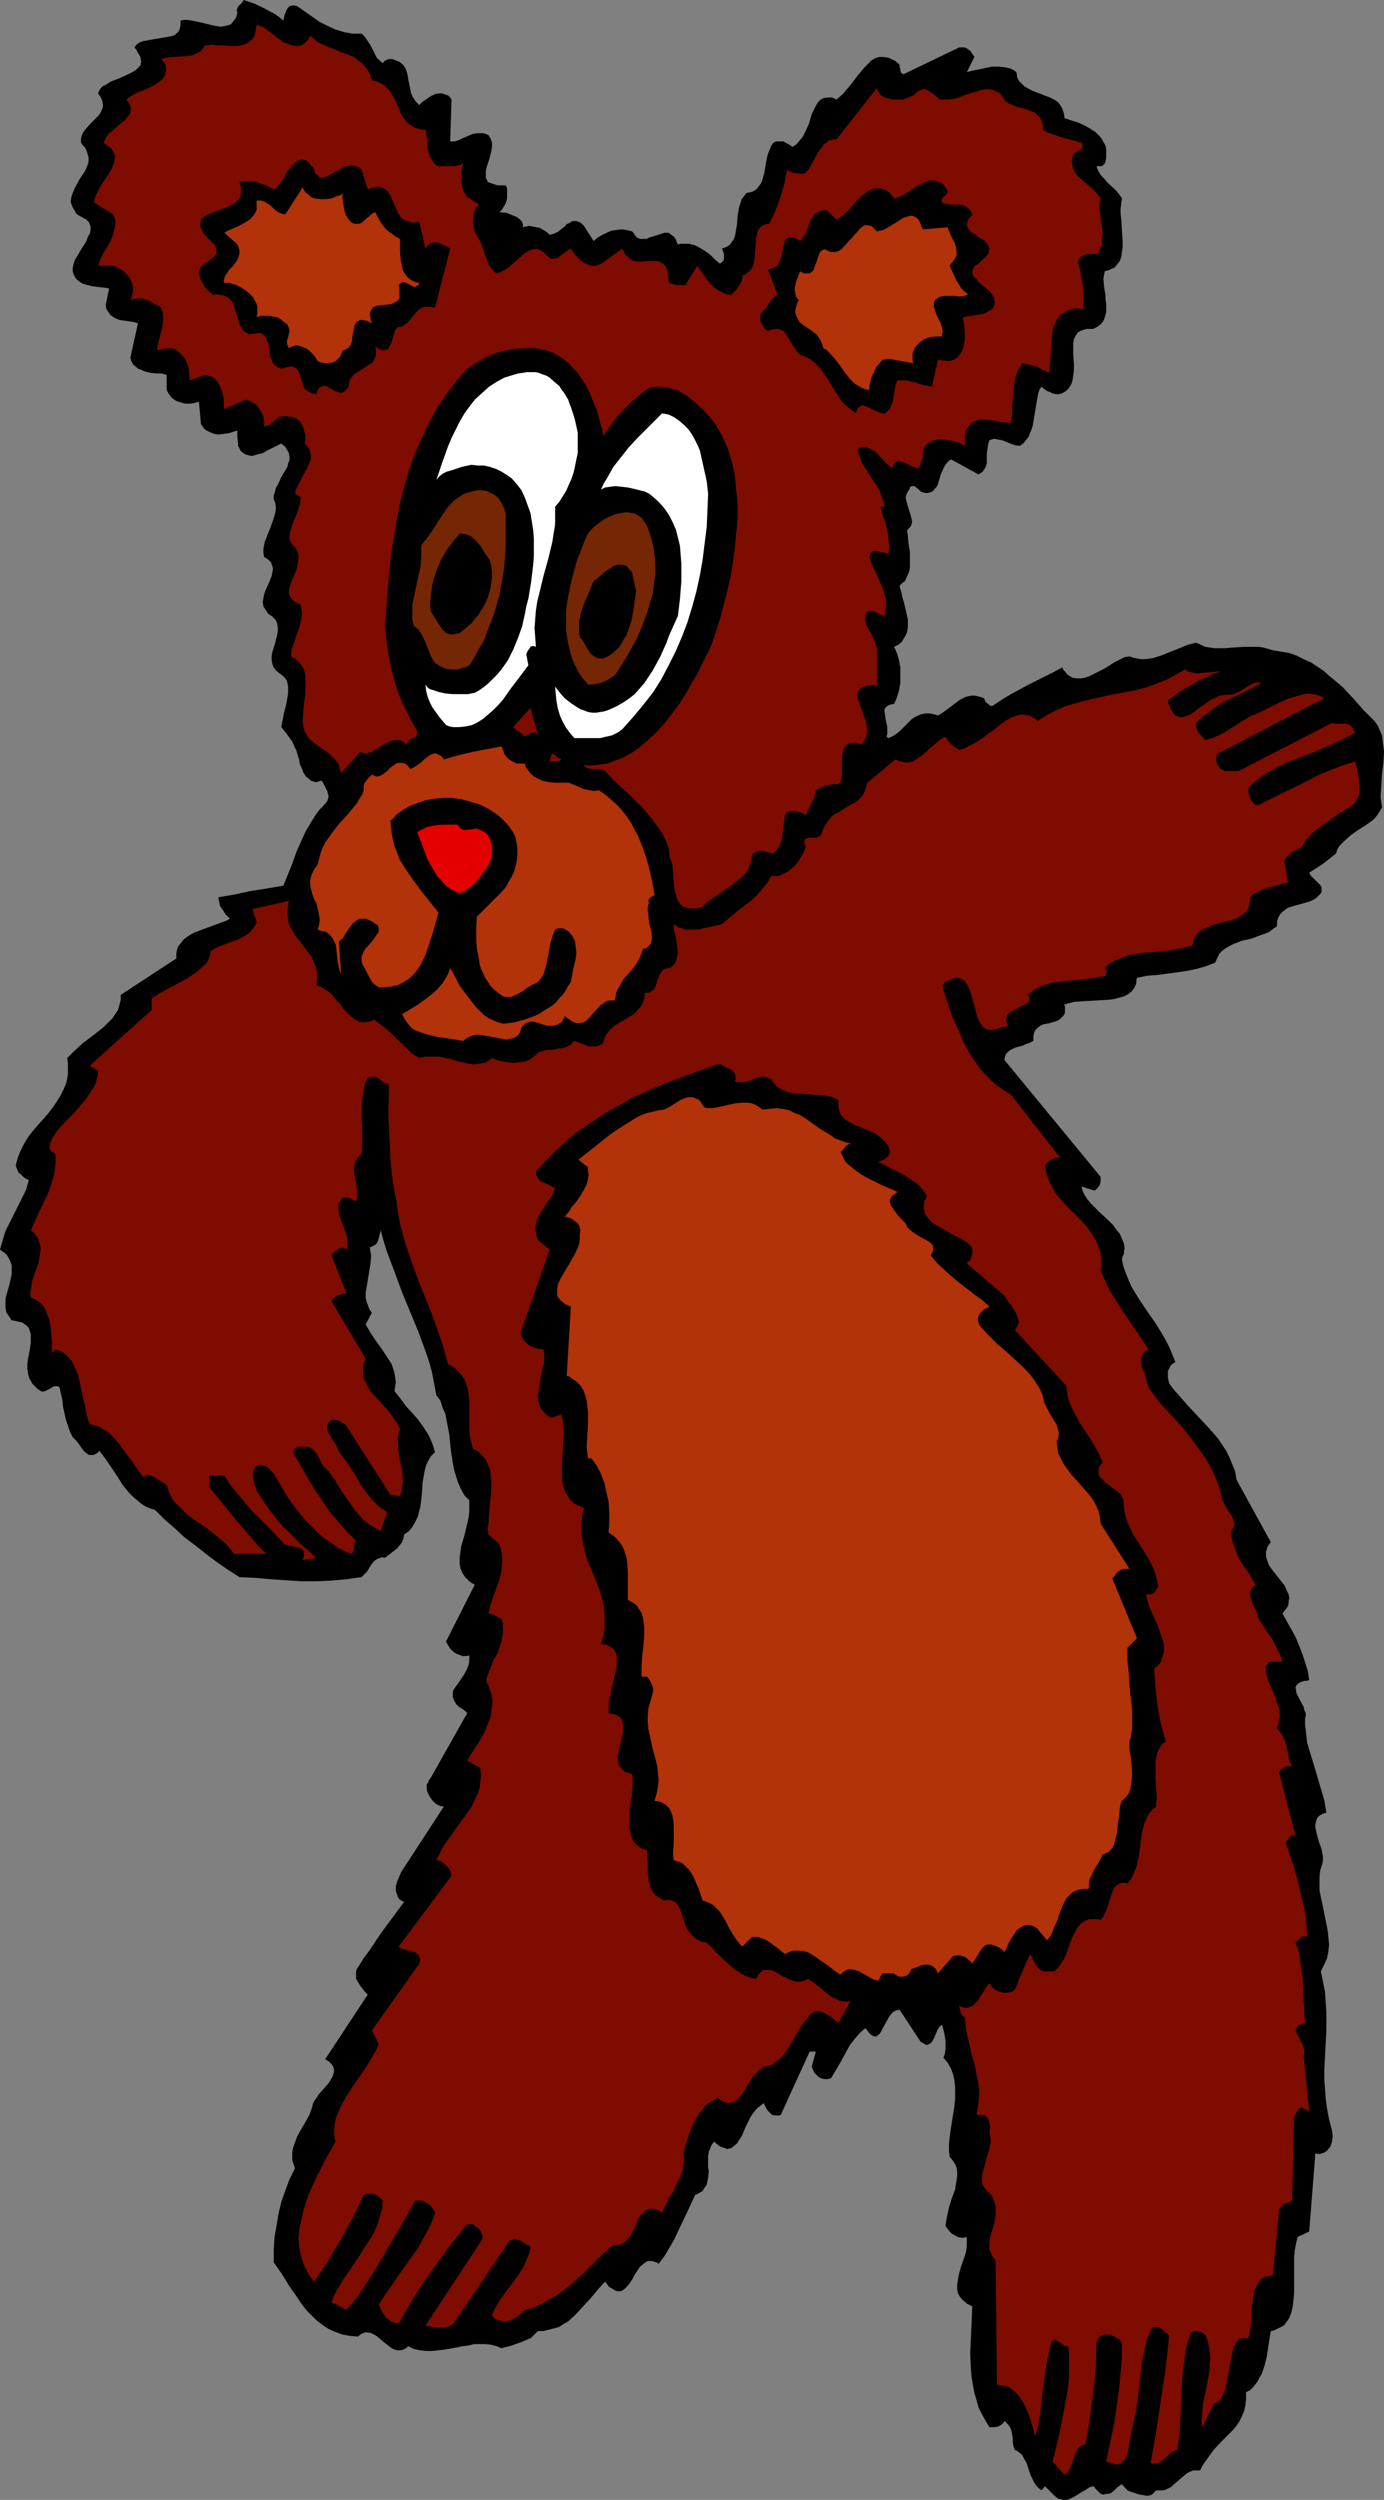
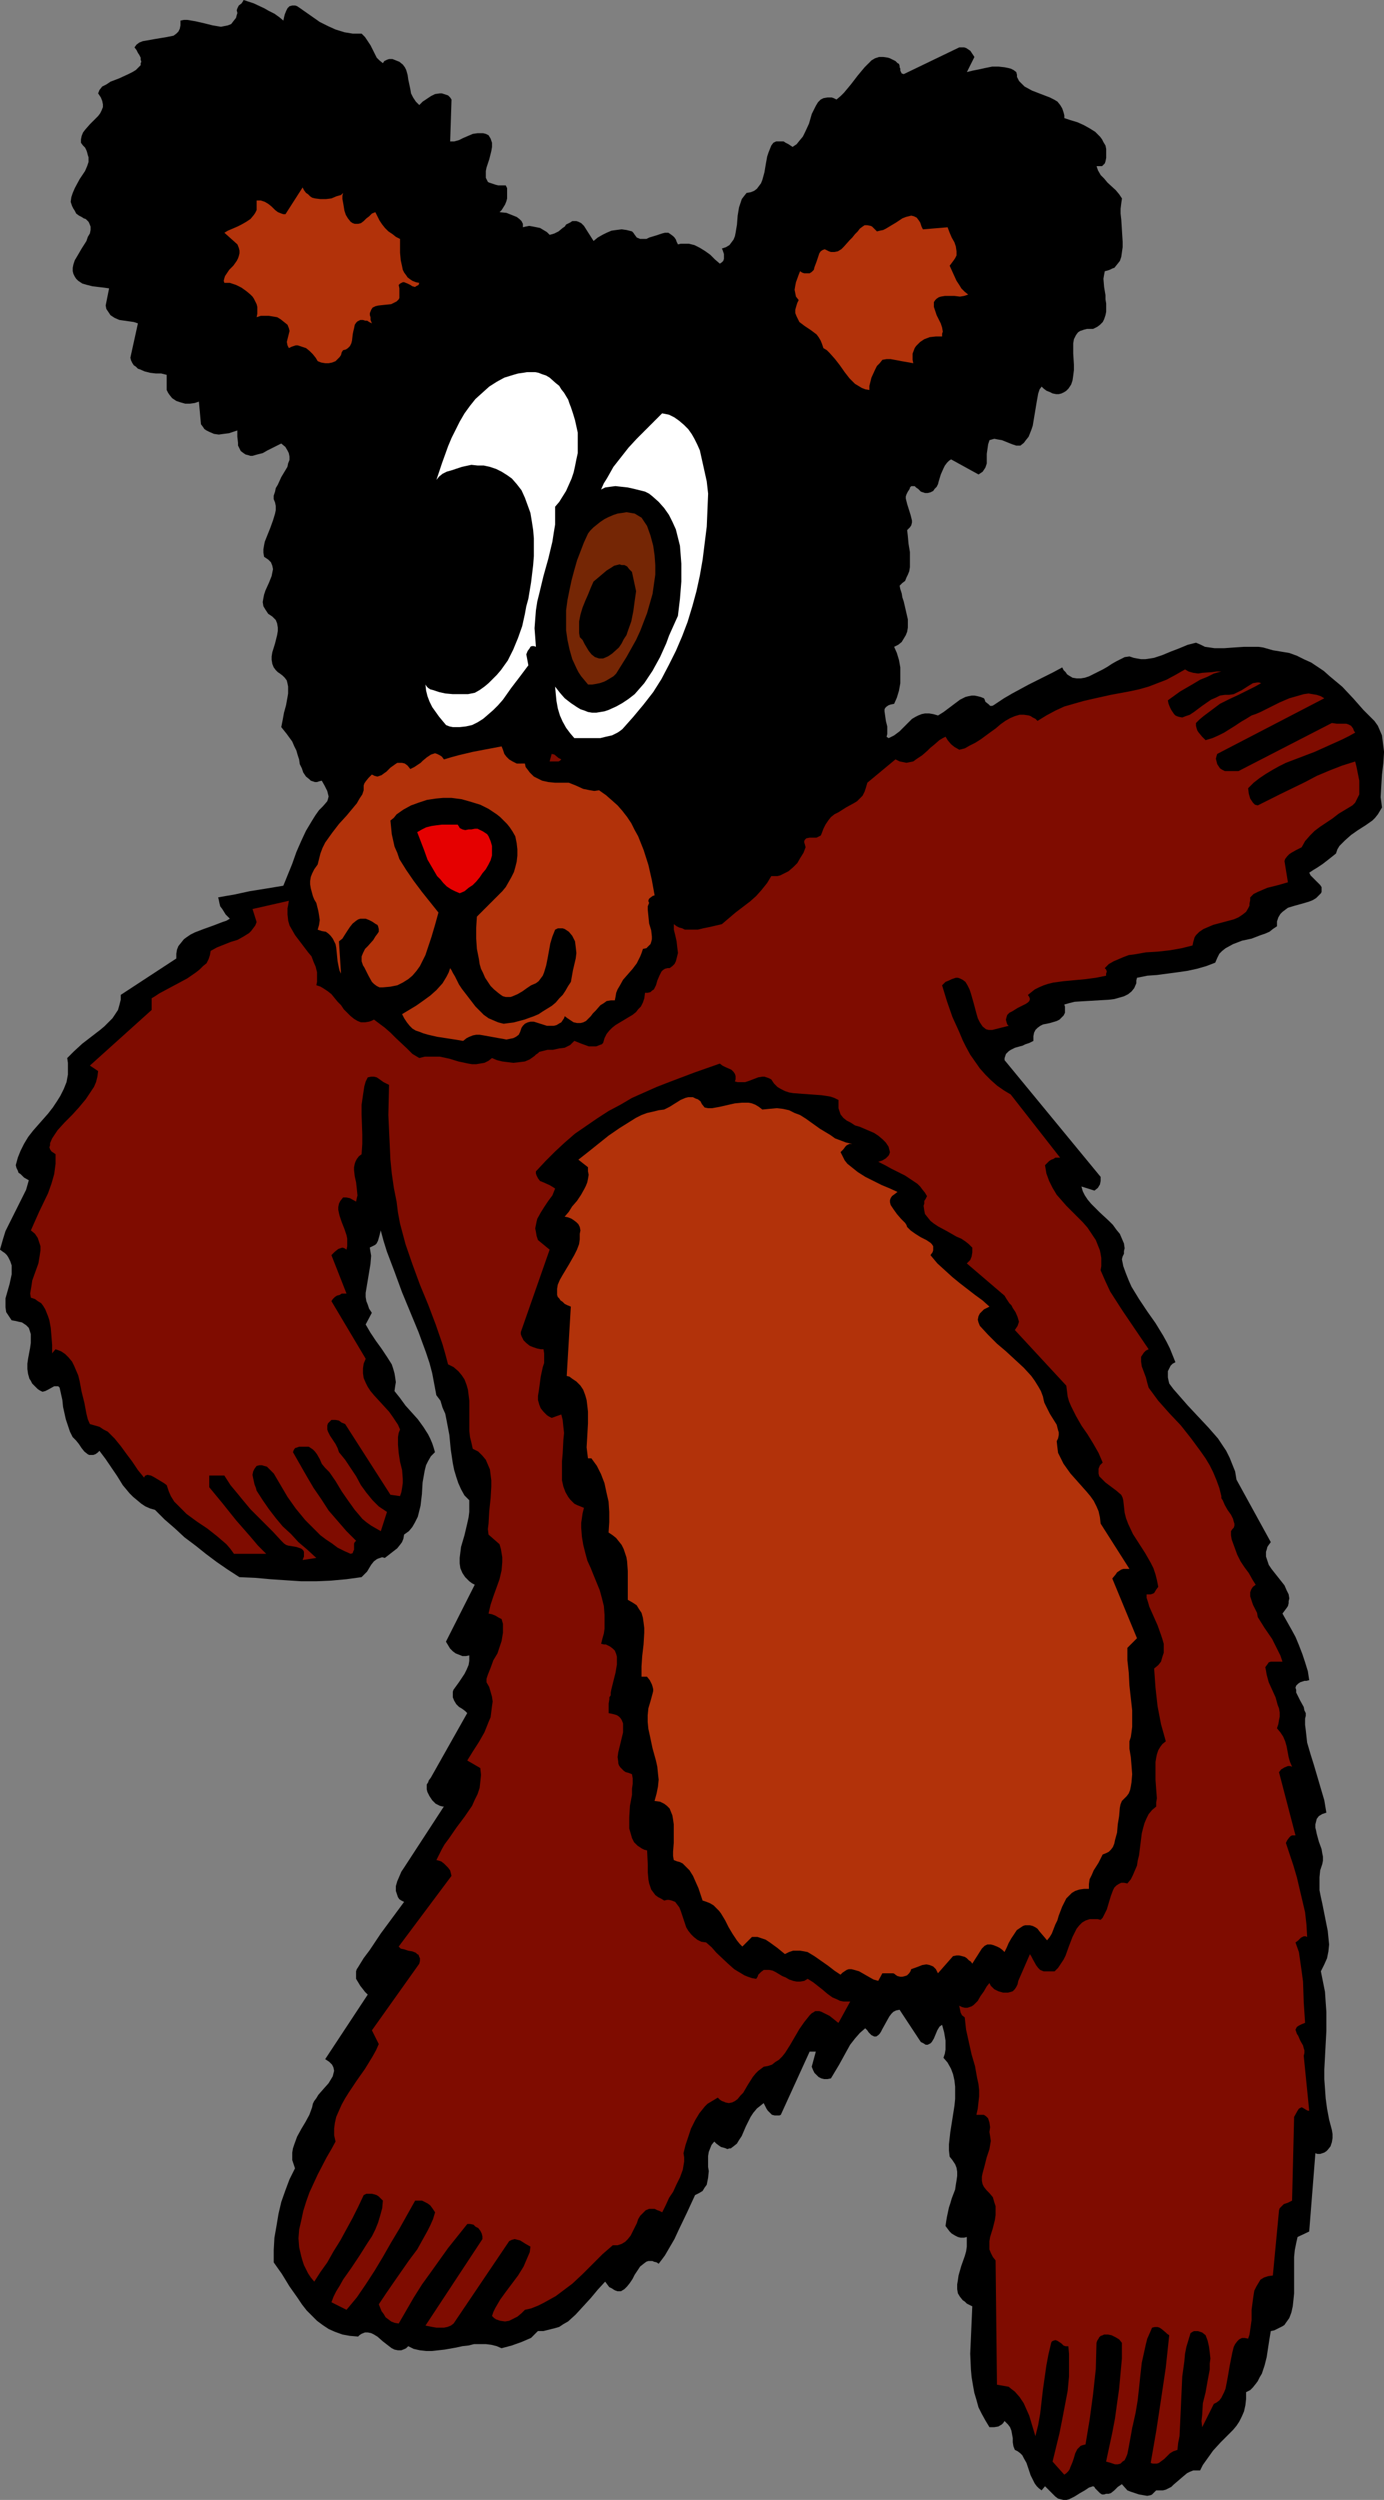
<svg xmlns="http://www.w3.org/2000/svg" xmlns:ns1="http://sodipodi.sourceforge.net/DTD/sodipodi-0.dtd" xmlns:ns2="http://www.inkscape.org/namespaces/inkscape" version="1.0" width="86.217mm" height="155.668mm" id="svg18" ns1:docname="Teddy Bear 27.wmf">
  <rect width="100%" height="100%" fill="#808080" stroke="none" />
  <ns1:namedview id="namedview18" pagecolor="#ffffff" bordercolor="#000000" borderopacity="0.25" ns2:showpageshadow="2" ns2:pageopacity="0.0" ns2:pagecheckerboard="0" ns2:deskcolor="#d1d1d1" ns2:document-units="mm" />
  <defs id="defs1">
    <pattern id="WMFhbasepattern" patternUnits="userSpaceOnUse" width="6" height="6" x="0" y="0" />
  </defs>
  <path style="fill:#000000;fill-opacity:1;fill-rule:evenodd;stroke:none" d="M 66.723,4.848 66.885,4.04 67.046,3.393 67.369,2.585 67.693,1.939 68.177,1.454 68.823,1.293 h 0.323 0.323 l 0.485,0.162 0.485,0.323 3.231,2.262 1.616,1.131 1.939,0.97 1.777,0.808 2.1,0.646 1.939,0.323 h 1.131 0.969 l 0.808,0.808 0.646,0.97 0.646,0.97 0.485,0.97 0.485,0.97 0.485,0.97 0.646,0.646 0.808,0.646 0.323,-0.485 0.323,-0.162 0.323,-0.162 0.485,-0.162 h 0.808 l 0.808,0.323 0.808,0.323 0.808,0.646 0.485,0.646 0.323,0.646 0.323,1.131 0.162,1.131 0.485,2.262 0.162,0.97 0.485,0.97 0.646,0.97 0.808,0.808 0.808,-0.808 0.969,-0.646 0.969,-0.646 0.969,-0.485 1.131,-0.162 h 0.485 l 0.485,0.162 0.485,0.162 0.485,0.162 0.485,0.485 0.323,0.485 -0.323,9.857 h 0.485 0.485 l 1.131,-0.323 0.969,-0.485 1.131,-0.485 1.131,-0.485 1.131,-0.162 h 0.646 0.646 l 0.646,0.162 0.646,0.323 0.485,0.808 0.323,0.97 v 0.97 l -0.162,0.97 -0.485,1.939 -0.646,1.939 -0.162,0.808 v 0.808 0.808 l 0.323,0.646 0.162,0.323 0.323,0.162 0.485,0.162 0.485,0.162 0.485,0.162 0.646,0.162 h 0.808 0.969 l 0.323,0.646 v 0.808 0.808 0.808 l -0.162,0.646 -0.323,0.808 -0.808,1.293 -0.485,0.485 1.616,0.162 1.616,0.646 0.808,0.323 0.646,0.485 0.485,0.485 0.323,0.646 v 0.808 l 0.646,-0.162 0.808,-0.162 0.969,0.162 0.808,0.162 0.808,0.162 0.808,0.485 0.808,0.485 0.646,0.646 0.646,-0.162 0.485,-0.162 0.969,-0.485 0.969,-0.808 0.485,-0.323 0.323,-0.485 0.969,-0.485 0.485,-0.323 h 0.485 0.485 l 0.485,0.162 0.646,0.323 0.646,0.646 2.262,3.555 0.969,-0.808 1.131,-0.646 0.969,-0.485 1.131,-0.485 1.131,-0.162 1.292,-0.162 1.131,0.162 1.292,0.323 0.323,0.323 0.323,0.485 0.485,0.646 0.808,0.323 h 0.646 0.808 l 0.646,-0.323 1.616,-0.485 1.454,-0.485 0.646,-0.162 h 0.808 l 0.485,0.323 0.646,0.485 0.323,0.323 0.323,0.485 0.162,0.485 0.323,0.646 0.646,-0.162 h 0.485 0.646 0.808 l 1.292,0.323 1.292,0.646 1.292,0.808 1.131,0.808 1.131,1.131 1.131,0.97 0.485,-0.323 0.323,-0.323 0.162,-0.485 v -0.485 -0.646 l -0.162,-0.485 -0.162,-0.485 -0.162,-0.323 0.969,-0.323 0.808,-0.485 0.485,-0.646 0.485,-0.646 0.323,-0.808 0.162,-0.808 0.323,-1.939 0.162,-2.101 0.323,-1.939 0.323,-0.97 0.323,-0.97 0.485,-0.646 0.646,-0.808 0.969,-0.162 0.808,-0.323 0.646,-0.485 0.485,-0.646 0.485,-0.646 0.323,-0.808 0.485,-1.778 0.323,-1.939 0.323,-1.778 0.323,-0.97 0.323,-0.808 0.323,-0.808 0.485,-0.646 0.646,-0.323 h 0.485 0.646 0.646 l 0.485,0.323 0.646,0.323 0.969,0.646 0.969,-0.646 0.646,-0.808 0.808,-0.97 0.485,-0.97 0.969,-2.101 0.646,-2.262 0.485,-0.97 0.485,-0.97 0.485,-0.808 0.646,-0.646 0.646,-0.323 0.969,-0.162 h 0.485 0.485 l 0.485,0.162 0.646,0.323 0.969,-0.808 0.808,-0.808 1.616,-1.939 1.616,-2.101 1.616,-1.939 0.808,-0.808 0.808,-0.808 0.808,-0.485 0.969,-0.323 h 0.969 l 1.131,0.162 0.485,0.162 0.646,0.323 0.646,0.323 0.485,0.485 0.323,0.162 0.162,0.485 v 0.323 l 0.162,0.323 v 0.485 l 0.162,0.323 0.162,0.323 0.485,0.162 13.086,-6.302 h 0.485 0.646 l 0.485,0.162 0.485,0.323 0.485,0.323 0.323,0.485 0.323,0.485 0.323,0.485 -1.777,3.555 1.292,-0.323 1.616,-0.323 1.454,-0.323 1.616,-0.323 h 1.454 l 1.454,0.162 0.808,0.162 0.646,0.162 0.646,0.323 0.646,0.485 0.162,0.646 v 0.485 l 0.485,0.97 0.646,0.646 0.646,0.646 1.777,0.97 2.1,0.808 2.1,0.808 0.969,0.485 0.808,0.485 0.646,0.808 0.485,0.808 0.323,0.97 0.162,0.646 v 0.646 l 1.454,0.485 1.616,0.485 1.454,0.646 1.454,0.808 1.292,0.808 1.131,1.131 0.485,0.646 0.323,0.646 0.485,0.808 0.162,0.808 v 1.454 0.646 l -0.162,0.808 -0.162,0.485 -0.485,0.485 -0.162,0.162 h -0.323 -0.485 -0.485 l 0.162,0.485 0.162,0.485 0.646,1.131 0.808,0.808 0.808,0.97 1.939,1.778 0.808,0.97 0.646,0.97 -0.162,1.131 -0.162,1.293 v 1.131 l 0.162,1.454 0.162,2.585 0.162,2.585 v 1.293 l -0.162,1.131 -0.162,1.131 -0.323,0.97 -0.646,0.808 -0.646,0.808 -0.485,0.162 -0.646,0.323 -0.485,0.162 -0.646,0.162 -0.162,0.808 -0.162,0.97 0.162,1.939 0.323,1.939 v 0.97 l 0.162,0.97 v 0.97 0.97 l -0.162,0.808 -0.323,0.97 -0.323,0.646 -0.646,0.646 -0.646,0.485 -0.969,0.485 h -0.808 -0.646 l -0.646,0.162 -0.485,0.162 -0.485,0.162 -0.485,0.323 -0.485,0.646 -0.485,0.97 -0.162,0.97 v 1.293 1.131 l 0.162,2.585 v 1.293 l -0.162,1.293 -0.162,1.131 -0.323,0.97 -0.646,0.97 -0.485,0.485 -0.485,0.323 -0.646,0.323 -0.646,0.162 h -0.646 l -0.808,-0.162 -0.646,-0.323 -0.808,-0.323 -0.646,-0.485 -0.485,-0.485 -0.485,0.646 -0.323,0.97 -0.323,1.778 -0.323,1.939 -0.162,0.97 -0.162,0.97 -0.323,1.939 -0.323,0.97 -0.323,0.808 -0.323,0.808 -0.646,0.808 -0.485,0.646 -0.808,0.646 h -0.969 l -0.969,-0.323 -0.808,-0.323 -0.808,-0.323 -0.808,-0.323 -0.969,-0.162 -0.808,-0.162 -1.131,0.323 -0.162,0.485 -0.162,0.485 -0.162,1.131 -0.162,1.131 v 1.131 1.131 l -0.323,0.97 -0.323,0.485 -0.323,0.485 -0.485,0.323 -0.485,0.323 -6.462,-3.555 -0.485,0.323 -0.485,0.485 -0.485,0.646 -0.323,0.646 -0.646,1.454 -0.485,1.616 -0.162,0.646 -0.323,0.646 -0.485,0.485 -0.323,0.485 -0.646,0.323 -0.646,0.162 h -0.646 l -0.969,-0.323 -0.323,-0.323 -0.323,-0.323 -0.485,-0.323 -0.323,-0.323 h -0.485 -0.323 l -0.323,0.323 v 0.162 l -0.162,0.323 -0.323,0.485 -0.323,0.646 -0.162,0.485 v 0.485 l 0.323,1.293 0.808,2.585 0.162,0.646 0.162,0.646 v 0.485 l -0.162,0.646 -0.323,0.485 -0.646,0.646 0.162,1.454 0.162,1.778 0.323,1.939 v 1.939 1.616 l -0.162,0.97 -0.323,0.808 -0.323,0.646 -0.323,0.808 -0.646,0.485 -0.646,0.646 0.162,0.808 0.323,0.97 0.162,0.97 0.323,0.97 0.485,2.101 0.485,2.101 v 0.97 0.97 l -0.162,0.97 -0.323,0.808 -0.485,0.808 -0.485,0.808 -0.808,0.646 -0.969,0.485 0.646,1.454 0.485,1.616 0.323,1.778 v 1.778 1.939 l -0.323,1.778 -0.485,1.616 -0.646,1.454 -0.808,0.162 -0.485,0.162 -0.485,0.323 -0.323,0.323 -0.162,0.323 v 0.485 l 0.162,1.131 0.162,1.131 0.323,1.293 v 1.293 0.485 l -0.162,0.646 0.485,0.323 0.646,-0.323 0.646,-0.323 1.292,-0.97 2.423,-2.424 0.485,-0.485 0.808,-0.485 0.646,-0.323 0.808,-0.323 0.808,-0.162 h 0.969 l 0.969,0.162 1.131,0.323 1.292,-0.808 1.292,-0.97 1.292,-0.97 1.292,-0.97 1.292,-0.646 0.646,-0.162 0.808,-0.162 h 0.646 l 0.808,0.162 0.646,0.162 0.808,0.323 0.162,0.323 0.162,0.485 0.808,0.646 0.323,0.323 h 0.485 l 0.323,-0.162 0.485,-0.323 1.939,-1.293 1.939,-1.131 3.877,-2.101 3.877,-1.939 1.939,-0.97 2.1,-1.131 0.323,0.646 0.485,0.485 0.323,0.485 0.485,0.323 0.808,0.485 0.969,0.162 h 0.969 l 0.969,-0.162 0.969,-0.323 0.969,-0.485 2.262,-1.131 1.131,-0.646 0.969,-0.646 1.131,-0.646 0.969,-0.485 0.969,-0.485 1.131,-0.162 0.969,0.323 0.808,0.162 0.969,0.162 h 0.969 l 1.131,-0.162 0.969,-0.162 1.939,-0.646 1.939,-0.808 2.1,-0.808 1.939,-0.808 1.939,-0.485 1.131,0.485 0.969,0.485 1.131,0.162 1.131,0.162 h 2.262 l 2.262,-0.162 2.423,-0.162 h 2.262 1.131 l 1.131,0.162 1.131,0.323 1.131,0.323 1.939,0.323 1.939,0.323 1.777,0.646 1.616,0.808 1.777,0.808 1.454,0.97 1.454,0.97 1.454,1.293 2.908,2.424 2.585,2.747 2.423,2.747 2.585,2.585 0.808,1.131 0.485,1.131 0.485,1.131 0.162,1.293 0.162,1.293 0.162,1.293 -0.162,2.585 -0.323,2.747 -0.162,2.585 -0.162,2.747 0.162,1.131 0.162,1.293 -0.485,0.808 -0.485,0.808 -0.646,0.808 -0.646,0.646 -1.616,1.131 -1.777,1.131 -1.616,1.131 -1.454,1.293 -0.646,0.646 -0.646,0.646 -0.485,0.808 -0.323,0.97 -0.808,0.646 -0.808,0.646 -1.454,1.131 -1.454,0.97 -0.808,0.485 -0.969,0.646 0.323,0.646 0.646,0.646 1.131,1.131 0.485,0.485 0.323,0.485 v 0.323 0.323 0.485 l -0.162,0.323 -0.646,0.646 -0.485,0.485 -0.808,0.485 -0.808,0.323 -1.616,0.485 -1.777,0.485 -1.616,0.485 -0.646,0.485 -0.646,0.485 -0.485,0.485 -0.485,0.808 -0.323,0.97 v 1.131 l -0.969,0.646 -0.808,0.646 -1.131,0.485 -0.969,0.323 -2.1,0.808 -2.262,0.485 -2.1,0.808 -1.777,0.97 -0.808,0.646 -0.646,0.646 -0.485,0.97 -0.485,1.131 -2.1,0.808 -2.262,0.646 -2.262,0.485 -2.262,0.323 -2.423,0.323 -2.423,0.323 -2.262,0.162 -2.423,0.485 -0.162,0.646 v 0.646 l -0.485,1.131 -0.646,0.808 -0.808,0.646 -0.969,0.485 -1.131,0.323 -1.131,0.323 -1.292,0.162 -5.493,0.323 -2.585,0.162 -1.292,0.323 -1.131,0.323 0.162,0.485 v 0.646 0.808 l -0.323,0.646 -0.485,0.485 -0.485,0.485 -0.646,0.323 -1.616,0.485 -1.616,0.323 -0.646,0.323 -0.646,0.485 -0.485,0.485 -0.323,0.646 -0.162,0.808 v 0.485 0.646 l -0.969,0.485 -0.969,0.323 -0.646,0.323 -0.646,0.162 -1.131,0.323 -0.969,0.485 -0.485,0.323 -0.323,0.323 -0.323,0.323 -0.162,0.485 -0.162,0.485 v 0.485 l 22.618,27.47 v 0.485 0.485 l -0.162,0.808 -0.485,0.808 -0.808,0.646 -3.07,-0.97 0.323,1.131 0.485,0.97 0.646,0.97 0.808,0.97 2.1,2.101 2.1,1.939 0.969,0.97 0.808,1.131 0.808,0.97 0.485,1.131 0.485,1.131 0.162,1.131 -0.162,0.646 v 0.646 l -0.323,0.646 -0.162,0.646 0.323,1.616 0.646,1.778 0.646,1.616 0.646,1.454 1.777,2.909 1.939,2.909 1.939,2.747 1.777,2.909 0.808,1.454 0.808,1.616 0.646,1.616 0.646,1.616 -0.646,0.323 -0.485,0.485 -0.323,0.646 -0.323,0.646 v 0.808 0.646 l 0.162,0.808 0.162,0.646 0.969,1.293 1.131,1.293 2.262,2.585 2.423,2.585 2.423,2.585 2.262,2.585 0.969,1.454 0.969,1.454 0.808,1.616 0.646,1.616 0.646,1.616 0.323,1.939 8.078,14.705 -0.485,0.646 -0.323,0.485 -0.162,0.646 -0.162,0.485 v 1.131 l 0.323,0.97 0.323,0.97 0.646,0.97 3.07,3.878 0.485,1.131 0.485,0.97 0.162,0.97 -0.162,0.646 v 0.485 l -0.162,0.646 -0.323,0.485 -0.485,0.646 -0.485,0.646 2.1,3.717 0.969,1.778 0.808,1.939 0.808,2.101 0.646,1.939 0.646,2.101 0.323,2.101 -0.646,0.162 h -0.485 l -0.485,0.162 -0.485,0.162 -0.485,0.323 -0.485,0.485 -0.162,0.485 0.162,0.485 v 0.646 l 0.323,0.646 0.646,1.293 0.808,1.454 0.162,0.808 0.323,0.646 v 0.646 l -0.162,0.646 v 1.454 l 0.162,1.293 0.323,2.909 0.808,2.747 0.808,2.585 0.808,2.747 0.808,2.747 0.808,2.747 0.485,2.909 -0.969,0.323 -0.808,0.485 -0.485,0.646 -0.162,0.646 -0.162,0.646 v 0.808 l 0.162,0.646 0.162,0.808 0.485,1.778 0.646,1.778 0.162,0.97 0.162,0.808 v 0.97 l -0.162,0.808 -0.485,1.454 -0.162,1.616 v 1.454 1.616 l 0.323,1.616 0.323,1.454 0.646,3.232 0.646,3.232 0.162,1.616 0.162,1.616 -0.162,1.616 -0.323,1.616 -0.646,1.454 -0.808,1.616 0.485,2.424 0.485,2.424 0.162,2.424 0.162,2.262 v 2.262 2.262 l -0.485,9.049 v 2.262 l 0.162,2.262 0.162,2.262 0.323,2.424 0.485,2.585 0.646,2.424 0.162,0.97 v 0.97 l -0.162,0.97 -0.323,0.97 -0.646,0.808 -0.323,0.323 -0.485,0.323 -0.485,0.162 -0.485,0.162 h -0.646 l -0.485,-0.162 -1.454,18.421 -2.746,1.293 -0.323,1.454 -0.323,1.616 -0.162,1.616 v 1.616 6.948 l -0.162,1.616 -0.162,1.454 -0.323,1.454 -0.485,1.293 -0.808,1.131 -0.323,0.485 -0.485,0.323 -0.646,0.323 -0.646,0.323 -0.646,0.323 -0.808,0.162 -0.323,1.939 -0.323,2.101 -0.323,2.101 -0.485,1.939 -0.646,1.939 -0.485,0.808 -0.485,0.97 -0.485,0.646 -0.646,0.808 -0.646,0.646 -0.969,0.485 v 1.616 l -0.162,1.454 -0.323,1.454 -0.485,1.131 -0.646,1.293 -0.646,0.97 -0.808,0.97 -0.969,0.97 -1.939,1.939 -1.777,1.939 -0.808,1.131 -0.808,1.131 -0.808,1.131 -0.646,1.293 h -0.808 -0.808 l -0.808,0.323 -0.646,0.323 -0.969,0.808 -1.131,0.97 -1.131,0.97 -0.485,0.485 -0.646,0.323 -0.646,0.323 -0.646,0.162 h -0.808 -0.808 l -0.323,0.323 -0.323,0.323 -0.323,0.323 -0.323,0.162 -0.808,0.162 -0.969,-0.162 -0.969,-0.162 -0.969,-0.323 -0.969,-0.323 -0.808,-0.323 -1.292,-1.454 -0.969,0.646 -0.808,0.808 -0.808,0.646 -0.485,0.162 h -0.646 l -0.485,0.162 h -0.485 l -0.485,-0.323 -0.323,-0.323 -0.808,-0.808 -0.162,-0.323 -0.323,-0.162 -0.485,0.162 -0.485,0.162 -0.969,0.646 -1.131,0.646 -1.292,0.808 -1.292,0.646 -0.646,0.162 h -0.646 l -0.646,-0.162 -0.646,-0.162 -0.646,-0.485 -0.646,-0.646 -1.777,-1.778 -0.808,0.97 -0.646,-0.485 -0.485,-0.485 -0.485,-0.646 -0.323,-0.646 -0.646,-1.293 -0.485,-1.454 -0.485,-1.454 -0.646,-1.131 -0.323,-0.646 -0.485,-0.485 -0.646,-0.485 -0.646,-0.323 -0.323,-0.808 -0.162,-0.97 v -0.97 l -0.323,-1.778 -0.323,-0.808 -0.485,-0.646 -0.808,-0.808 -0.323,0.485 -0.323,0.323 -0.808,0.485 -0.969,0.162 h -1.131 l -0.969,-1.616 -0.808,-1.454 -0.808,-1.616 -0.485,-1.778 -0.485,-1.616 -0.323,-1.778 -0.323,-1.939 -0.162,-1.778 -0.162,-3.717 0.162,-3.717 0.162,-3.717 0.162,-3.717 -0.646,-0.323 -0.646,-0.323 -0.485,-0.485 -0.485,-0.323 -0.646,-0.808 -0.485,-0.808 -0.162,-0.97 v -1.131 l 0.162,-0.97 0.162,-1.131 0.646,-2.262 0.808,-2.262 0.323,-1.131 0.162,-1.131 v -1.131 -1.131 l -0.646,0.162 h -0.808 l -0.646,-0.162 -0.646,-0.323 -0.808,-0.485 -0.485,-0.485 -0.485,-0.646 -0.485,-0.646 0.162,-1.131 0.162,-0.97 0.485,-2.262 0.323,-0.97 0.323,-1.131 0.808,-2.101 0.162,-1.131 0.162,-0.97 0.162,-1.131 v -0.97 l -0.162,-0.97 -0.323,-0.808 -0.646,-0.97 -0.646,-0.808 -0.162,-1.454 v -1.454 l 0.162,-1.454 0.162,-1.454 0.485,-3.07 0.485,-3.07 0.162,-1.616 v -1.454 -1.454 l -0.162,-1.454 -0.323,-1.454 -0.485,-1.293 -0.808,-1.454 -0.969,-1.131 0.323,-0.97 0.162,-0.97 v -0.97 -1.131 l -0.323,-1.939 -0.485,-1.778 -0.485,0.323 -0.162,0.162 -0.485,0.808 -0.808,1.939 -0.485,0.808 -0.323,0.323 -0.323,0.162 -0.323,0.162 h -0.485 l -0.485,-0.323 -0.646,-0.323 -5.008,-7.595 -0.808,0.162 -0.646,0.323 -0.485,0.485 -0.485,0.646 -0.808,1.454 -0.808,1.454 -0.323,0.646 -0.323,0.485 -0.323,0.323 -0.485,0.323 h -0.485 l -0.646,-0.323 -0.323,-0.323 -0.323,-0.323 -0.323,-0.485 -0.485,-0.485 -1.292,1.131 -1.131,1.293 -1.131,1.454 -0.808,1.454 -1.777,3.232 -0.969,1.616 -0.969,1.616 -0.808,0.162 h -0.808 l -0.646,-0.162 -0.646,-0.323 -0.485,-0.485 -0.485,-0.485 -0.323,-0.646 -0.323,-0.808 0.969,-3.555 h -1.454 l -6.785,14.866 -0.323,0.162 h -0.485 -0.646 l -0.646,-0.162 -0.485,-0.485 -0.485,-0.485 -0.323,-0.485 -0.646,-1.293 -0.808,0.646 -0.808,0.646 -0.808,0.97 -0.646,0.97 -1.131,2.262 -0.969,2.262 -0.646,0.97 -0.485,0.808 -0.808,0.646 -0.646,0.485 h -0.323 l -0.485,0.162 -0.323,-0.162 -0.485,-0.162 -0.646,-0.162 -0.485,-0.323 -0.646,-0.485 -0.485,-0.485 -0.646,0.808 -0.323,0.808 -0.323,0.808 -0.162,0.97 v 2.585 l 0.162,0.97 -0.162,1.616 -0.162,0.808 -0.162,0.808 -0.485,0.646 -0.485,0.808 -0.808,0.485 -0.969,0.485 -0.969,2.101 -0.969,2.101 -1.939,4.04 -0.969,2.101 -1.131,1.939 -1.131,1.939 -1.454,1.939 -0.485,-0.323 -0.646,-0.162 -0.323,-0.162 h -0.485 -0.485 l -0.485,0.162 -0.646,0.485 -0.808,0.646 -0.646,0.97 -0.646,0.97 -0.485,0.97 -0.646,0.97 -0.646,0.808 -0.646,0.646 -0.808,0.485 h -0.323 -0.485 l -0.485,-0.162 -0.323,-0.162 -0.485,-0.323 -0.646,-0.323 -0.485,-0.646 -0.485,-0.646 -1.777,1.939 -1.616,1.939 -1.777,1.939 -1.777,1.939 -1.777,1.616 -1.131,0.646 -0.969,0.646 -1.131,0.323 -1.292,0.323 -1.292,0.323 h -1.292 l -0.808,0.808 -0.808,0.808 -1.131,0.485 -1.131,0.485 -2.262,0.808 -2.423,0.646 -1.131,-0.485 -1.292,-0.323 -1.292,-0.162 h -1.454 -1.292 l -1.292,0.323 -1.454,0.162 -1.454,0.323 -2.746,0.485 -1.454,0.162 -1.454,0.162 h -1.454 l -1.454,-0.162 -1.454,-0.323 -1.292,-0.646 -0.485,0.485 -0.323,0.162 -0.808,0.323 h -0.808 l -0.808,-0.162 -0.646,-0.323 -0.646,-0.485 -1.454,-1.131 -1.292,-1.131 -0.808,-0.485 -0.646,-0.323 -0.808,-0.162 h -0.646 l -0.808,0.323 -0.485,0.323 -0.323,0.323 -1.939,-0.162 -1.777,-0.323 -1.777,-0.646 -1.454,-0.646 -1.454,-0.97 -1.292,-0.97 -1.292,-1.293 -1.131,-1.131 -1.131,-1.454 -0.969,-1.454 -1.939,-2.747 -1.777,-2.909 -1.939,-2.747 v -2.909 l 0.162,-2.909 0.485,-2.747 0.485,-2.909 0.646,-2.747 0.969,-2.747 0.969,-2.585 1.292,-2.585 -0.323,-0.97 -0.323,-0.97 v -0.97 -0.808 l 0.162,-0.97 0.323,-0.97 0.646,-1.778 0.969,-1.778 0.969,-1.616 0.969,-1.778 0.646,-1.778 0.162,-0.808 0.323,-0.646 0.485,-0.646 0.485,-0.808 1.131,-1.293 1.292,-1.454 0.485,-0.808 0.485,-0.808 0.162,-0.646 0.162,-0.646 -0.162,-0.808 -0.323,-0.646 -0.646,-0.646 -0.485,-0.323 -0.485,-0.323 10.017,-15.19 -0.646,-0.646 -1.131,-1.454 -0.485,-0.808 -0.485,-0.808 v -0.808 -0.97 l 0.162,-0.485 0.323,-0.485 1.292,-2.101 1.454,-1.939 2.585,-3.878 2.746,-3.717 2.746,-3.717 -0.646,-0.323 -0.485,-0.323 -0.323,-0.485 -0.162,-0.485 -0.162,-0.485 -0.162,-0.485 v -1.131 l 0.323,-1.131 0.485,-1.131 0.485,-1.131 0.646,-0.97 9.37,-14.382 h -0.323 l -0.646,-0.162 -0.969,-0.485 -0.808,-0.808 -0.646,-0.97 -0.485,-0.97 -0.162,-0.646 v -0.485 -0.646 l 0.323,-0.485 0.162,-0.485 0.485,-0.646 8.563,-15.19 -0.485,-0.485 -0.646,-0.485 -0.808,-0.485 -0.646,-0.646 -0.485,-0.808 -0.323,-0.808 v -0.323 -0.485 -0.485 l 0.162,-0.485 1.292,-1.778 1.292,-1.939 0.485,-0.97 0.485,-1.131 0.162,-0.97 v -1.293 l -0.808,0.162 h -0.808 l -0.808,-0.323 -0.808,-0.323 -0.646,-0.485 -0.646,-0.646 -0.485,-0.808 -0.485,-0.808 6.785,-13.412 -0.646,-0.323 -0.646,-0.485 -0.485,-0.485 -0.485,-0.485 -0.646,-0.97 -0.485,-1.131 -0.162,-1.131 v -1.293 l 0.162,-1.293 0.162,-1.293 0.808,-2.747 0.646,-2.747 0.323,-1.454 0.162,-1.293 v -1.454 -1.293 l -1.131,-1.131 -0.808,-1.454 -0.646,-1.454 -0.485,-1.454 -0.485,-1.616 -0.323,-1.616 -0.485,-3.232 -0.323,-3.393 -0.646,-3.393 -0.323,-1.616 -0.646,-1.454 -0.485,-1.616 -0.969,-1.293 -0.485,-2.585 -0.485,-2.585 -0.646,-2.424 -0.808,-2.424 -1.777,-4.848 -1.939,-4.686 -1.939,-4.686 -1.777,-4.848 -1.777,-4.686 -0.808,-2.585 -0.646,-2.424 -0.323,1.293 -0.323,1.131 -0.323,0.646 -0.323,0.323 -0.646,0.323 -0.646,0.323 0.162,0.97 0.162,0.97 -0.162,1.939 -0.323,1.939 -0.162,0.97 -0.162,0.97 -0.323,1.939 -0.162,0.97 v 0.97 l 0.162,0.97 0.323,0.808 0.323,0.97 0.646,0.97 -1.454,2.747 1.131,1.939 1.292,1.939 1.292,1.778 1.292,1.939 1.131,1.778 0.323,0.97 0.323,1.131 0.162,0.97 0.162,1.131 -0.162,0.97 -0.162,1.131 1.292,1.616 1.292,1.778 1.454,1.616 1.454,1.616 1.292,1.778 1.131,1.778 0.485,0.97 0.485,1.131 0.323,0.97 0.323,1.131 -0.969,0.97 -0.646,1.131 -0.485,0.97 -0.323,1.293 -0.485,2.747 -0.162,2.747 -0.323,2.747 -0.323,1.293 -0.323,1.293 -0.646,1.293 -0.646,1.131 -0.808,0.97 -1.131,0.808 -0.162,0.97 -0.323,0.808 -0.485,0.646 -0.646,0.808 -1.454,1.131 -1.454,1.131 -0.646,-0.162 -0.485,0.162 -0.485,0.162 -0.323,0.162 -0.646,0.485 -0.646,0.808 -0.969,1.616 -0.646,0.646 -0.646,0.646 -3.554,0.485 -3.554,0.323 -3.554,0.162 h -3.554 l -7.27,-0.485 -3.554,-0.323 -3.716,-0.162 -2.746,-1.778 -2.585,-1.778 -2.585,-1.939 -2.423,-1.939 -2.585,-1.939 -2.262,-2.101 -2.423,-2.101 -2.262,-2.262 -1.131,-0.323 -1.131,-0.485 -0.969,-0.646 -0.969,-0.808 -0.969,-0.808 -0.808,-0.808 -1.616,-1.939 -1.292,-2.101 -2.746,-4.04 -1.454,-1.939 -0.485,0.485 -0.485,0.323 -0.485,0.162 h -0.485 -0.485 l -0.323,-0.162 -0.808,-0.646 -0.646,-0.808 -0.646,-0.97 -0.646,-0.808 -0.808,-0.808 -0.646,-1.293 -0.485,-1.454 -0.485,-1.454 -0.646,-2.909 -0.162,-1.616 -0.646,-2.909 -0.323,-0.323 h -0.323 -0.646 l -1.454,0.808 -0.646,0.323 -0.646,0.162 -0.323,-0.162 -0.323,-0.162 -0.485,-0.323 -0.323,-0.323 -0.485,-0.485 -0.485,-0.485 -0.323,-0.646 -0.323,-0.485 -0.323,-1.131 -0.162,-1.131 v -1.293 l 0.162,-1.131 0.485,-2.585 0.162,-1.131 v -1.131 -0.97 L 6.947,313.002 6.785,312.517 6.462,312.194 6.139,311.871 5.655,311.548 5.17,311.224 4.362,311.063 3.716,310.901 2.746,310.74 2.423,310.255 2.1,309.77 1.454,308.801 1.292,307.669 v -0.97 -1.131 l 0.323,-1.131 0.646,-2.262 0.485,-2.262 v -1.131 -0.97 L 2.423,296.843 1.939,295.873 1.616,295.389 1.131,294.904 0.646,294.581 0,294.096 l 0.323,-1.131 0.323,-1.131 0.646,-2.101 0.969,-1.939 0.969,-1.939 0.969,-1.939 0.969,-1.939 0.969,-1.939 0.646,-2.262 -1.131,-0.646 -0.808,-0.808 -0.485,-0.323 -0.162,-0.485 -0.323,-0.646 -0.162,-0.646 0.485,-1.778 0.646,-1.616 0.808,-1.616 0.969,-1.616 1.131,-1.454 1.131,-1.293 2.423,-2.747 1.131,-1.454 0.969,-1.454 0.808,-1.293 0.808,-1.616 0.646,-1.616 0.323,-1.778 v -0.97 -0.808 -0.97 l -0.162,-1.131 0.808,-0.808 0.808,-0.808 1.939,-1.778 2.1,-1.616 2.1,-1.616 0.969,-0.808 0.969,-0.97 0.969,-0.97 0.646,-0.97 0.646,-0.97 0.323,-1.131 0.323,-1.293 v -1.131 l 13.086,-8.564 v -1.131 l 0.162,-0.97 0.323,-0.808 0.646,-0.808 0.646,-0.808 0.646,-0.485 0.969,-0.646 0.969,-0.485 2.1,-0.808 2.262,-0.808 2.1,-0.808 0.969,-0.323 0.808,-0.485 -0.485,-0.485 -0.485,-0.485 -0.808,-1.293 -0.485,-0.646 -0.162,-0.646 -0.162,-0.808 -0.162,-0.646 1.777,-0.323 1.939,-0.323 3.716,-0.808 4.039,-0.646 3.877,-0.646 2.1,-5.171 0.969,-2.747 1.131,-2.585 1.131,-2.424 1.454,-2.424 0.808,-1.293 0.808,-1.131 0.969,-0.97 0.969,-1.131 0.162,-0.485 0.162,-0.646 -0.162,-0.646 -0.162,-0.646 -0.646,-1.293 -0.646,-1.131 -0.646,0.162 -0.485,0.162 h -0.485 l -0.485,-0.162 -0.485,-0.162 -0.323,-0.323 -0.808,-0.646 -0.646,-0.97 -0.323,-0.97 -0.485,-0.97 -0.162,-1.131 -0.323,-0.97 -0.323,-1.131 -0.485,-0.97 -0.485,-1.131 -1.292,-1.778 -1.292,-1.616 0.323,-1.616 0.323,-1.778 0.485,-1.778 0.323,-1.778 0.162,-0.97 v -0.808 -0.808 l -0.162,-0.808 -0.162,-0.646 -0.485,-0.646 -0.485,-0.485 -0.646,-0.485 -0.485,-0.323 -0.485,-0.485 -0.485,-0.646 -0.323,-0.808 -0.162,-0.97 v -0.808 l 0.162,-0.97 0.646,-2.101 0.485,-1.939 0.162,-0.97 v -0.808 l -0.162,-0.97 -0.323,-0.808 -0.323,-0.323 -0.485,-0.485 -0.485,-0.323 -0.485,-0.323 -0.646,-0.97 -0.485,-0.808 -0.162,-0.97 0.162,-0.97 0.162,-0.808 0.323,-0.97 0.808,-1.778 0.646,-1.616 0.162,-0.808 0.162,-0.808 -0.162,-0.808 -0.323,-0.808 -0.646,-0.646 -0.485,-0.323 -0.485,-0.323 -0.162,-0.97 v -0.808 l 0.162,-0.97 0.162,-0.808 0.646,-1.616 0.646,-1.616 0.646,-1.778 0.485,-1.616 0.162,-0.808 v -0.97 l -0.162,-0.808 -0.323,-0.808 v -0.808 l 0.323,-0.97 0.162,-0.808 0.485,-0.808 0.808,-1.778 0.969,-1.616 0.485,-0.808 0.162,-0.808 0.323,-0.808 v -0.808 l -0.162,-0.808 -0.323,-0.646 -0.485,-0.808 -0.969,-0.808 -0.969,0.485 -2.262,1.131 -1.131,0.646 -1.292,0.323 -1.131,0.323 h -0.485 l -0.485,-0.162 -0.646,-0.162 -0.485,-0.323 -0.646,-0.485 -0.323,-0.646 -0.323,-0.646 v -0.646 l -0.162,-1.454 v -1.454 l -0.969,0.323 -0.969,0.323 -1.292,0.162 -1.131,0.162 -1.131,-0.162 -1.131,-0.485 -0.646,-0.323 -0.485,-0.323 -0.323,-0.485 -0.485,-0.646 -0.485,-5.333 -0.969,0.323 -1.131,0.162 h -1.131 l -1.131,-0.323 -0.969,-0.323 -0.969,-0.646 -0.646,-0.808 -0.323,-0.485 -0.323,-0.646 v -3.555 l -1.292,-0.323 h -1.292 L 35.381,87.744 34.089,87.421 32.958,86.936 32.473,86.774 31.988,86.29 31.504,85.966 31.181,85.482 30.857,84.835 30.696,84.189 32.473,76.109 31.504,75.786 30.373,75.625 29.242,75.463 28.111,75.301 26.98,74.817 26.495,74.494 26.011,74.17 25.688,73.686 25.365,73.201 25.041,72.716 24.88,71.908 25.688,67.868 24.557,67.707 21.81,67.383 20.518,67.06 19.387,66.737 18.902,66.414 18.418,66.091 17.933,65.606 17.61,65.121 17.287,64.475 17.125,63.828 v -0.808 l 0.162,-0.808 0.323,-0.97 0.485,-0.808 1.131,-1.939 1.131,-1.778 0.323,-0.97 0.485,-0.808 0.162,-0.808 v -0.808 l -0.323,-0.808 -0.162,-0.323 -0.323,-0.323 -0.323,-0.323 -0.485,-0.162 -0.485,-0.323 -0.646,-0.323 -0.646,-0.485 -0.323,-0.646 -0.323,-0.485 -0.323,-0.646 -0.162,-0.485 -0.162,-0.485 0.162,-1.131 0.323,-0.97 0.485,-1.131 1.131,-2.101 1.292,-1.939 0.485,-1.131 0.323,-0.97 V 37.004 L 20.679,36.52 20.518,35.873 20.356,35.388 20.033,34.742 19.548,34.257 19.064,33.611 v -0.808 l 0.162,-0.808 0.323,-0.808 0.485,-0.646 1.131,-1.293 1.292,-1.293 0.646,-0.646 0.485,-0.646 0.323,-0.646 0.323,-0.808 V 24.562 l -0.162,-0.808 -0.323,-0.808 -0.323,-0.485 -0.323,-0.485 0.323,-0.808 0.646,-0.808 0.969,-0.485 0.969,-0.646 2.1,-0.808 2.1,-0.97 0.969,-0.485 0.808,-0.485 0.646,-0.646 0.485,-0.485 v -0.485 l 0.162,-0.323 -0.162,-0.485 v -0.485 l -0.323,-0.646 -0.323,-0.485 -0.323,-0.646 -0.485,-0.646 0.485,-0.646 0.646,-0.485 0.808,-0.323 0.969,-0.162 1.777,-0.323 1.939,-0.323 0.969,-0.162 0.808,-0.162 0.808,-0.162 0.646,-0.485 0.485,-0.485 0.323,-0.646 0.162,-0.808 V 5.494 4.848 l 0.808,-0.162 h 0.808 l 0.969,0.162 0.969,0.162 2.1,0.485 1.939,0.485 0.969,0.162 L 52.022,6.302 52.829,6.14 53.637,5.979 54.445,5.656 54.93,5.009 55.576,4.201 55.737,3.555 55.899,3.07 55.737,2.424 55.899,1.939 56.06,1.616 56.222,1.293 56.868,0.808 57.191,0.323 57.353,0 l 2.423,0.808 2.423,1.131 1.131,0.646 1.292,0.646 1.131,0.808 z" id="path1" />
-   <path style="fill:#7f0c00;fill-opacity:1;fill-rule:evenodd;stroke:none" d="m 73.024,8.403 0.969,0.808 0.969,0.808 1.131,0.485 0.969,0.485 2.262,0.808 0.969,0.485 0.969,0.323 2.1,0.808 0.808,0.646 0.808,0.646 0.808,0.808 0.646,0.808 0.646,1.131 0.485,1.454 0.646,0.162 0.646,0.162 0.969,0.485 0.969,0.646 0.808,0.808 0.485,0.808 0.646,0.97 0.969,2.101 0.808,1.939 0.646,0.97 0.646,0.808 0.808,0.646 0.969,0.646 1.131,0.323 0.646,0.162 h 0.808 l 0.162,0.323 v 0.323 l 0.162,1.131 0.162,1.131 v 1.293 l 0.323,1.293 0.485,1.131 0.323,0.646 0.323,0.485 0.485,0.485 0.646,0.323 h 0.808 0.808 1.616 0.646 l 0.808,-0.162 0.646,-0.162 0.485,-0.646 -0.323,1.939 -0.162,2.101 0.162,1.131 0.162,0.97 0.485,1.131 0.646,0.97 2.746,1.778 -0.646,0.646 -0.323,0.808 -0.323,0.808 v 0.97 l -0.162,0.808 0.162,0.97 0.162,0.808 0.162,0.808 0.485,0.646 0.323,0.485 0.646,1.293 0.808,2.424 0.485,1.293 0.485,1.293 0.808,1.131 0.485,0.485 0.485,0.485 0.808,-0.162 0.969,-0.485 0.808,-0.485 0.646,-0.485 1.616,-1.454 1.454,-1.293 0.646,-0.485 0.808,-0.485 0.808,-0.323 h 0.646 0.808 l 0.808,0.485 0.485,0.323 0.323,0.323 0.485,0.485 0.485,0.485 0.808,0.162 0.646,-0.162 0.646,-0.162 0.485,-0.485 1.131,-0.808 0.646,-0.485 0.646,-0.323 0.485,0.808 0.808,0.97 0.808,0.808 0.969,0.808 1.131,0.485 0.485,0.162 h 0.646 0.485 l 0.646,-0.162 0.646,-0.323 0.485,-0.323 4.524,-3.232 0.323,0.646 0.162,0.485 0.323,0.485 0.485,0.323 0.646,0.646 0.808,0.323 0.969,0.162 h 0.808 l 1.777,-0.162 h 1.777 l 0.646,0.162 0.808,0.485 0.485,0.485 0.162,0.323 0.323,0.485 0.162,0.646 v 0.646 l 0.162,0.646 v 0.808 l 0.323,0.485 0.485,0.162 0.485,0.162 0.485,0.162 h 2.262 l 2.746,-4.525 0.323,0.485 0.323,0.485 0.808,1.131 0.808,1.131 0.969,1.131 0.969,0.97 1.131,0.646 0.646,0.323 0.646,0.323 0.646,0.162 h 0.808 l 0.969,-0.97 0.808,-1.131 0.323,-0.485 0.323,-0.646 0.162,-0.646 v -0.646 l 0.485,-0.162 0.485,-0.323 0.646,-0.485 0.646,-0.808 0.323,-0.646 0.162,-0.97 0.162,-1.131 V 59.304 l 0.162,-1.131 0.162,-2.101 0.162,-0.808 0.162,-0.808 0.485,-0.808 0.485,-0.485 0.808,-0.323 0.485,-0.162 h 0.485 l 1.454,-3.07 1.131,-3.07 0.969,-3.232 0.323,-1.616 0.323,-1.778 0.323,0.323 0.323,0.162 1.131,0.323 0.969,0.162 h 1.292 l 0.485,-0.485 0.485,-0.485 0.808,-1.293 0.646,-1.293 0.808,-1.454 0.969,-1.293 0.323,-0.485 0.646,-0.485 0.485,-0.485 0.646,-0.162 0.646,-0.162 h 0.646 l 9.532,-12.119 0.162,0.485 0.323,0.646 0.323,0.485 0.485,0.323 0.485,0.323 0.485,0.162 1.292,0.323 h 1.131 1.454 l 1.292,-0.485 1.131,-0.485 0.485,-0.485 0.323,-0.323 0.485,-0.323 0.485,-0.162 0.323,-0.162 h 0.485 l 0.646,0.162 0.808,0.485 0.646,0.485 0.808,0.646 0.808,0.646 h 0.969 1.131 l 1.131,-0.162 1.131,-0.323 2.1,-0.808 2.262,-0.646 0.969,-0.323 0.969,-0.162 h 0.969 l 0.808,0.162 0.808,0.323 0.808,0.485 0.646,0.808 0.323,0.485 0.162,0.485 0.808,0.485 0.646,0.323 1.616,0.646 1.454,0.323 1.292,0.485 1.292,0.485 0.485,0.485 0.485,0.485 0.485,0.485 0.162,0.646 0.323,0.97 v 0.97 l 0.969,0.646 1.131,0.323 2.262,0.808 2.423,0.646 2.262,0.646 0.162,0.485 0.162,0.162 v 0.323 l -0.162,0.162 -0.323,0.485 -0.485,0.162 -0.485,0.323 -0.485,0.323 -0.323,0.485 -0.323,0.808 v 0.808 l 0.162,0.808 0.162,0.808 0.323,0.646 0.323,0.485 0.485,0.646 1.131,0.97 1.131,0.97 1.131,0.97 0.969,0.97 0.485,0.646 0.485,0.646 -0.162,0.808 -0.162,0.808 0.162,1.616 0.162,1.778 0.323,1.778 0.162,1.616 -0.162,1.616 v 0.808 l -0.323,0.808 -0.323,0.808 -0.646,0.646 h -1.454 -0.646 l -0.646,0.162 -0.646,0.323 -0.485,0.323 -0.323,0.485 -0.162,0.646 0.323,1.293 0.323,1.293 0.485,2.909 0.162,2.909 v 1.454 1.293 l -0.646,-0.162 -0.646,-0.162 h -0.646 l -0.646,0.162 -1.131,0.323 -0.969,0.646 -0.969,0.646 -0.646,0.97 -0.485,0.97 -0.485,1.131 -0.808,10.342 -1.454,-0.646 -1.454,-0.808 -1.777,-0.485 -0.808,-0.162 -0.808,-0.162 -0.485,0.808 -0.485,0.646 -0.323,0.808 -0.323,0.97 -0.323,1.616 -0.162,1.939 -0.323,3.555 v 1.939 l -0.323,1.778 h -0.646 l -0.808,-0.162 -1.454,-0.162 -1.616,-0.323 -1.616,-0.162 h -0.808 l -0.646,0.162 -0.808,0.162 -0.646,0.323 -0.485,0.485 -0.485,0.646 -0.485,0.646 -0.323,0.97 v 2.747 l -1.292,-0.646 -1.616,-0.485 -1.777,-0.323 h -0.808 -0.808 l -0.646,0.162 -0.808,0.162 -0.646,0.323 -0.485,0.485 -0.485,0.485 -0.323,0.646 -0.162,0.97 v 0.97 l -0.969,2.585 h -0.485 l -0.323,-0.162 -0.969,-0.323 -0.808,-0.485 -0.969,-0.485 -0.808,-0.162 -0.485,-0.162 -0.323,0.162 -0.323,0.162 -0.323,0.323 -0.162,0.485 -0.323,0.646 -0.323,-0.162 -0.323,-0.485 -0.485,-0.323 -0.485,-0.485 -1.939,-2.101 -1.131,-0.808 -0.646,-0.323 -0.485,-0.323 h -0.646 -0.485 l -0.646,0.162 -0.485,0.485 0.162,0.808 0.323,0.97 0.646,1.616 0.969,1.454 0.969,1.616 1.131,1.616 0.969,1.616 0.646,1.778 0.323,0.97 0.162,0.97 h -0.969 l 0.323,1.131 0.323,1.131 0.485,1.293 0.323,1.293 0.323,1.454 0.162,1.454 0.162,1.616 -0.162,1.454 -0.485,0.162 -0.646,-0.162 -0.646,-0.162 -0.646,-0.162 -0.646,-0.162 -0.646,0.162 -0.162,0.162 -0.323,0.323 -0.162,0.323 -0.162,0.485 0.485,1.616 0.808,1.616 1.454,3.232 0.646,1.778 0.485,1.616 v 0.97 0.97 l -0.162,0.97 -0.162,1.131 -0.646,-0.162 -0.646,-0.323 -1.292,-0.646 h -0.646 -0.485 l -0.162,0.162 -0.323,0.162 -0.162,0.323 -0.162,0.485 v 0.97 l 0.162,0.97 0.485,0.97 0.485,0.808 0.969,1.939 0.323,0.97 0.323,0.97 v 8.564 l -0.969,0.162 h -0.808 l -0.646,0.162 -0.646,0.162 -0.485,0.162 -0.323,0.323 -0.323,0.323 -0.162,0.323 -0.162,0.323 v 0.485 0.808 l 0.323,0.808 0.323,1.131 0.485,1.131 0.323,1.131 0.485,1.131 0.162,1.131 0.162,1.131 -0.162,1.131 -0.162,0.485 -0.323,0.485 -0.323,0.646 -0.485,0.485 -0.646,-0.162 -0.485,-0.162 h -0.646 -0.485 l -0.646,0.162 -0.646,0.485 -0.485,0.485 -0.162,0.646 -0.162,0.646 -0.162,0.808 v 3.555 0.808 l -0.162,0.808 -0.162,0.808 -0.485,0.485 h -0.808 -0.646 l -0.646,0.162 -0.808,0.162 -1.292,0.485 -1.131,0.646 -0.162,0.808 -0.162,0.808 -0.646,1.293 -0.646,1.454 -0.808,1.454 -0.485,-0.323 -0.646,-0.323 -0.646,-0.162 -0.808,-0.162 h -0.646 l -0.646,0.162 -0.646,0.323 -0.323,0.485 -0.162,1.131 -0.162,1.293 -0.323,2.424 -0.162,1.131 -0.485,1.131 -0.485,0.97 -0.485,0.485 -0.485,0.485 -1.454,-0.323 -1.292,-0.323 h -0.485 l -0.646,0.162 -0.646,0.323 -0.485,0.646 -0.162,1.131 -0.323,0.97 -0.323,0.97 -0.646,0.97 -0.646,0.808 -0.808,0.646 -1.616,1.293 -1.777,1.293 -0.969,0.646 -0.969,0.646 -1.777,1.131 -0.969,0.808 -0.646,0.808 -0.808,0.162 -0.646,0.162 h -0.646 -0.646 -0.485 l -0.485,-0.162 -0.969,-0.323 -0.646,-0.646 -0.485,-0.646 -0.323,-0.97 -0.323,-0.97 -0.323,-2.101 -0.162,-2.262 -0.162,-2.262 -0.323,-0.808 -0.323,-0.97 -0.162,-1.616 -0.485,-1.616 -0.646,-1.454 -0.808,-1.454 -0.969,-1.293 -0.969,-1.293 -2.1,-2.585 -2.262,-2.262 -2.423,-2.262 -2.423,-2.262 -1.939,-2.101 -0.646,-0.323 -0.646,-0.162 h -0.646 -0.646 -0.646 l -0.646,-0.162 -0.646,-0.162 -0.323,-0.323 -0.162,-0.323 1.454,0.162 1.454,-0.162 1.292,-0.162 1.292,-0.162 1.292,-0.485 1.292,-0.485 1.292,-0.485 1.131,-0.646 1.131,-0.646 1.131,-0.808 2.1,-1.778 2.1,-1.939 1.939,-2.101 1.777,-2.262 1.777,-2.424 1.454,-2.262 1.454,-2.585 1.454,-2.424 1.131,-2.424 1.292,-2.424 0.969,-2.262 0.969,-2.909 0.969,-3.07 0.808,-3.07 0.808,-3.232 0.808,-3.393 0.485,-3.232 0.485,-3.555 0.323,-3.393 0.323,-3.393 v -3.393 l -0.323,-3.232 -0.323,-3.393 -0.646,-3.07 -0.485,-1.616 -0.485,-1.616 -0.646,-1.454 -0.646,-1.454 -0.808,-1.454 -0.808,-1.454 -1.454,-1.778 -1.616,-1.778 -1.777,-1.616 -1.777,-1.454 -1.131,-0.646 -0.969,-0.646 -1.131,-0.323 -1.131,-0.323 -1.131,-0.162 -1.131,-0.162 -1.292,0.162 -1.131,0.162 -1.616,1.131 -1.454,1.293 -1.454,1.131 -2.746,2.909 -1.292,1.616 -1.131,1.616 -1.131,1.616 -0.162,-1.454 -0.485,-1.454 -0.808,-3.07 -1.292,-3.07 -0.646,-1.616 -0.808,-1.454 -0.808,-1.293 -0.969,-1.454 -1.131,-1.131 -0.969,-1.131 -1.292,-0.97 -1.292,-0.808 -1.292,-0.808 -1.616,-0.485 -2.423,-0.485 h -2.423 l -2.585,0.162 -2.423,0.485 -2.262,0.646 -2.262,0.97 -2.1,1.293 -1.939,1.293 -1.454,1.616 -1.292,1.454 -2.423,3.232 -2.1,3.232 -1.939,3.555 -1.616,3.555 -1.616,3.555 -1.292,3.717 -1.131,3.878 -0.969,3.878 -0.808,4.04 -0.646,4.04 -0.646,4.04 -0.485,4.201 -0.323,4.201 -0.646,8.241 0.323,3.393 0.485,3.232 0.646,3.232 0.808,3.232 0.969,3.07 1.292,2.909 1.454,2.909 0.808,1.454 0.808,1.454 v 0.485 l -0.162,0.485 -0.323,0.323 -0.485,0.323 -0.969,0.485 -0.323,0.485 -0.323,0.485 -0.808,-0.646 -0.646,-0.323 h -0.808 -0.646 l -0.646,0.162 -0.646,0.323 -1.292,0.646 -1.292,0.808 -1.292,0.808 -0.646,0.162 -0.646,0.162 h -0.808 l -0.646,-0.323 -4.524,5.009 -0.323,-1.293 -0.323,-0.97 -0.646,-0.808 -0.646,-0.646 -0.646,-0.646 -0.646,-0.646 -1.616,-0.97 -1.454,-1.131 -0.646,-0.485 -0.646,-0.646 -0.485,-0.808 -0.485,-0.808 -0.323,-1.131 -0.162,-1.293 0.162,-2.101 0.162,-2.101 0.323,-2.101 v -1.131 -2.101 -0.97 l -0.162,-0.97 -0.323,-0.97 -0.485,-0.808 -0.646,-0.646 -0.808,-0.808 -0.969,-0.485 0.162,-1.616 0.485,-1.454 0.485,-1.454 0.485,-1.293 0.485,-1.454 0.323,-1.616 0.162,-0.808 v -0.808 l -0.162,-0.808 -0.162,-0.97 -0.646,-0.162 -0.969,-0.646 -0.323,-0.323 -0.485,-0.646 -0.323,-0.646 v -0.808 l 0.162,-0.808 0.323,-0.97 0.323,-0.808 0.808,-1.939 0.323,-0.97 0.162,-0.97 0.162,-0.97 v -0.97 l -0.323,-0.97 -0.485,-0.808 -0.646,-0.646 -0.323,-0.485 -0.323,-0.646 v -0.646 -0.646 l 0.162,-0.646 0.485,-1.616 0.646,-1.616 0.646,-1.616 0.485,-1.616 0.162,-0.808 v -0.808 l -1.292,-0.808 0.162,-0.808 0.323,-0.808 0.808,-1.454 0.323,-0.808 0.485,-0.808 0.808,-1.454 0.323,-0.808 0.323,-0.646 0.162,-0.808 v -0.646 l -0.162,-0.646 -0.162,-0.808 -0.485,-0.646 -0.646,-0.646 0.162,-0.97 v -1.131 l -0.323,-0.97 -0.323,-1.131 -0.485,-0.808 -0.646,-0.646 -0.485,-0.323 -0.485,-0.162 -0.485,-0.162 h -0.646 l -0.485,-0.162 h -0.323 -0.485 -0.323 l -0.808,0.323 -0.646,0.485 -1.292,1.131 -0.646,0.323 -0.808,0.162 V 99.379 L 62.038,98.247 61.715,97.278 61.23,96.47 60.584,95.5 59.776,94.854 58.807,94.369 57.838,94.046 52.829,96.308 52.668,95.016 V 93.723 L 52.345,92.43 52.022,91.299 l -0.646,-1.131 -0.323,-0.485 -0.323,-0.485 -0.485,-0.323 -0.646,-0.323 -0.646,-0.162 -0.646,-0.162 -3.716,1.293 V 88.229 L 44.428,86.774 44.105,85.643 43.621,84.512 42.813,83.543 42.005,82.735 41.52,82.411 41.036,82.088 40.389,81.927 h -0.646 l -2.746,0.485 0.162,-1.293 0.323,-1.293 0.646,-2.424 0.162,-1.131 0.162,-1.293 -0.162,-1.293 -0.162,-0.646 -0.162,-0.646 -0.808,-0.485 -0.969,-0.485 -0.646,-0.485 -0.969,-0.323 -0.969,-0.323 h -0.808 -1.131 l -0.969,0.323 0.323,-0.646 0.162,-0.808 0.162,-0.646 v -0.808 l -0.162,-0.646 -0.162,-0.646 -0.323,-0.646 -0.323,-0.485 -0.485,-0.646 -0.485,-0.485 -0.485,-0.485 -0.646,-0.323 -0.485,-0.323 -0.646,-0.323 -0.646,-0.162 h -0.808 -2.585 l 0.485,-1.454 0.808,-1.616 0.808,-1.293 0.808,-1.454 0.646,-1.454 0.162,-0.808 0.162,-0.808 0.162,-0.646 V 52.032 l -0.162,-0.808 -0.323,-0.808 -4.524,-2.747 0.162,-0.97 0.323,-0.808 0.485,-0.97 0.485,-0.97 1.292,-1.939 1.131,-1.778 0.485,-0.97 0.323,-0.808 0.162,-0.808 0.162,-0.808 -0.323,-0.97 -0.485,-0.646 -0.323,-0.485 -0.485,-0.323 -0.485,-0.323 -0.646,-0.485 0.323,-0.646 0.323,-0.808 0.485,-0.646 0.646,-0.485 1.292,-1.131 1.292,-1.131 0.646,-0.485 0.485,-0.646 0.485,-0.485 0.323,-0.646 0.162,-0.646 -0.162,-0.808 -0.323,-0.808 -0.646,-0.808 0.646,-0.485 0.646,-0.485 1.616,-0.808 1.777,-0.646 1.616,-0.808 0.808,-0.485 0.646,-0.485 0.646,-0.485 0.485,-0.646 0.323,-0.646 0.162,-0.808 v -0.97 l -0.323,-0.808 -0.808,-0.97 1.292,-0.323 1.454,-0.162 2.746,-0.162 1.454,-0.162 0.646,-0.162 0.646,-0.323 0.646,-0.323 0.485,-0.323 0.485,-0.646 0.485,-0.646 h 0.646 l 0.808,-0.162 1.454,0.162 h 1.454 l 1.616,0.162 h 1.616 l 0.808,-0.162 0.646,-0.162 0.808,-0.323 0.646,-0.485 0.646,-0.485 0.485,-0.808 0.485,-2.585 0.808,0.323 0.808,0.323 1.616,1.131 1.616,1.293 1.616,1.131 0.969,0.323 0.808,0.323 0.808,0.162 h 0.646 l 0.808,-0.162 0.808,-0.485 0.646,-0.646 0.323,-0.485 z" id="path2" />
  <path style="fill:#000000;fill-opacity:1;fill-rule:evenodd;stroke:none" d="m 75.286,41.852 0.646,-0.162 h 0.646 l 1.292,-0.646 1.131,-0.646 1.292,-0.646 1.131,-0.646 h 0.485 l 0.646,-0.162 h 0.646 l 0.646,0.162 0.646,0.323 0.646,0.485 1.454,4.686 0.808,-0.323 0.646,-0.162 0.646,-0.162 h 0.485 l 0.485,0.162 h 0.323 l 0.808,0.485 0.646,0.646 0.485,0.808 0.808,1.778 0.808,1.939 0.485,0.808 0.485,0.808 0.808,0.485 0.969,0.323 0.485,0.162 h 0.485 0.646 l 0.808,-0.162 1.454,6.302 0.323,-0.485 0.323,-0.323 0.646,-0.485 0.808,-0.162 h 0.808 l 0.646,0.323 0.808,0.323 0.646,0.323 0.808,0.485 -3.554,13.897 -0.969,-0.162 h -0.808 -0.646 l -0.646,0.162 -0.485,0.323 -0.485,0.323 -0.808,0.97 -0.808,0.97 -0.808,0.97 -0.485,0.323 -0.485,0.323 -0.485,0.323 h -0.646 l -0.485,0.323 -0.323,0.485 -0.323,0.97 -0.323,1.131 -0.323,0.97 -0.485,0.97 -0.162,0.323 -0.323,0.162 -0.485,0.162 H 90.149 l -0.646,-0.162 -0.646,-0.323 -0.485,-0.485 0.162,0.97 v 0.97 l -0.162,0.646 -0.323,0.646 -0.323,0.646 -0.646,0.323 -1.131,0.808 -1.292,0.808 -1.292,0.808 -0.485,0.646 -0.485,0.646 -0.162,0.646 -0.162,0.97 -0.485,0.646 -0.485,0.485 -0.485,0.323 H 80.132 L 79.648,92.269 79.002,92.107 77.063,90.976 76.578,90.814 h -0.485 l -0.485,0.162 -0.485,0.323 -0.323,0.485 -0.323,0.97 -0.969,-0.162 -0.646,-0.323 -0.646,-0.323 -0.485,-0.485 -0.323,-0.646 -0.162,-0.646 -0.323,-0.808 -0.162,-0.646 -0.162,-0.646 -0.323,-0.646 -0.323,-0.485 -0.323,-0.323 -0.646,-0.323 h -0.646 l -0.969,0.162 -0.485,0.162 -0.646,0.162 -0.808,-0.323 -0.646,-0.485 L 64.3,85.482 63.977,84.835 63.654,84.027 63.492,83.219 63.331,82.411 V 81.604 L 63.169,80.796 62.846,80.149 62.684,79.503 62.2,79.018 61.715,78.533 60.907,78.372 h -0.485 l -0.485,0.162 h -0.646 l -0.646,0.162 -0.808,-0.485 -0.646,-0.485 L 56.707,76.917 56.384,76.271 55.899,74.655 55.414,73.039 54.93,71.423 54.445,70.777 53.96,70.292 53.314,69.807 52.506,69.484 51.375,69.323 h -0.485 -0.808 l -0.969,-0.808 -0.808,-0.808 -0.646,-1.131 -0.485,-0.97 -0.162,-0.646 -0.162,-0.485 v -0.646 l 0.162,-0.485 0.323,-0.485 0.323,-0.323 0.485,-0.485 0.646,-0.323 0.485,-0.485 0.969,-0.646 0.323,-0.323 0.323,-0.485 0.162,-0.646 -0.162,-0.646 -0.162,-0.485 -0.323,-0.485 -0.485,-0.485 -1.131,-1.131 -0.969,-1.131 -0.323,-0.808 -0.323,-0.646 v -0.808 l 0.162,-0.808 0.646,-0.646 0.646,-0.485 0.808,-0.323 0.969,-0.323 1.616,-0.646 1.777,-0.646 0.808,-0.485 0.646,-0.323 0.646,-0.646 0.485,-0.485 0.323,-0.808 V 45.084 43.953 L 56.545,43.306 56.384,42.66 h 1.131 1.131 0.969 l 1.131,0.323 0.969,0.323 0.969,0.323 1.777,0.97 0.646,-0.323 0.485,-0.646 0.485,-0.646 0.485,-0.646 0.969,-1.778 1.131,-1.454 0.646,-0.646 0.485,-0.485 0.646,-0.323 0.646,-0.162 0.646,0.162 0.485,0.162 0.323,0.323 0.323,0.323 0.323,0.485 0.485,0.323 0.323,0.646 v 0.323 l 0.162,0.323 0.323,0.485 0.485,0.323 z" id="path3" />
  <path style="fill:#000000;fill-opacity:1;fill-rule:evenodd;stroke:none" d="m 223.111,44.922 v 0.485 l -0.323,0.323 -0.485,0.485 -0.323,0.323 -0.162,0.323 -0.162,0.323 0.162,0.485 0.969,0.323 1.131,0.162 h 1.939 l 0.808,0.162 0.808,0.323 0.808,0.646 0.323,0.485 0.323,0.646 -0.323,0.485 -0.323,0.323 -0.323,0.485 -0.162,0.485 -0.162,0.646 0.162,0.646 0.323,0.485 0.485,0.646 0.646,0.323 0.646,0.485 0.646,0.485 0.646,0.323 0.646,0.485 0.485,0.485 0.323,0.485 0.323,0.646 -0.162,0.646 v 0.485 l -0.162,0.323 -0.646,0.808 -0.808,0.646 -0.808,0.808 -0.808,0.485 -0.485,0.808 -0.162,0.323 v 0.323 0.323 l 0.162,0.485 0.323,0.485 0.485,0.323 0.485,0.808 0.808,0.646 0.808,0.646 0.969,0.808 0.646,0.808 0.162,0.485 0.323,0.323 v 0.485 l 0.162,0.485 -0.162,0.646 -0.162,0.646 -0.808,0.646 -0.808,0.485 -0.808,0.323 -1.939,0.323 -0.969,0.162 -0.969,0.162 -0.969,0.162 0.162,0.808 0.162,0.808 0.162,1.778 v 1.939 l -0.323,1.778 -0.323,0.808 -0.485,0.808 -0.485,0.646 -0.646,0.485 -0.808,0.323 -0.808,0.162 -1.131,-0.162 -1.292,-0.162 -1.454,6.302 -0.969,-0.162 -0.969,-0.162 -1.939,-0.646 -0.969,-0.162 -0.969,-0.323 h -1.131 -1.131 l -0.485,0.97 -0.162,0.97 -0.162,1.131 -0.162,0.97 -0.162,1.131 -0.485,0.97 -0.162,0.485 -0.323,0.323 -0.485,0.485 -0.485,0.323 h -0.485 l -0.485,-0.162 -0.969,-0.323 -0.969,-0.485 -0.969,-0.485 -0.808,-0.323 -0.323,-0.162 -0.485,0.162 -0.323,0.162 -0.323,0.323 -0.323,0.485 -0.323,0.808 -0.808,-0.646 -0.808,-0.646 -0.808,-0.646 -0.808,-0.808 -1.131,-1.778 -1.292,-1.939 -1.131,-1.939 -1.292,-1.778 -0.646,-0.808 -0.808,-0.808 -0.808,-0.646 -0.969,-0.646 -0.808,-0.323 -0.808,-0.323 -0.646,-0.485 -0.485,-0.646 -0.808,-1.293 -0.485,-0.646 -0.323,-0.646 -0.808,-1.293 -0.323,-0.485 -0.646,-0.323 -0.646,-0.323 h -0.646 l -0.969,0.162 -0.969,0.323 -0.485,-0.323 -0.485,-0.485 -0.323,-0.646 -0.323,-0.485 -0.162,-0.646 v -0.646 -0.646 l 0.485,-0.646 0.485,-0.485 0.485,-0.485 0.646,-1.131 0.808,-0.97 0.485,-0.485 0.646,-0.485 -2.262,-5.979 h 0.485 l 0.485,-0.162 0.646,-0.323 0.646,-0.323 0.323,-0.646 0.323,-0.808 0.323,-0.808 0.162,-0.808 0.162,-0.808 0.162,-0.808 0.162,-0.646 0.162,-0.646 0.485,-0.485 0.485,-0.162 h 0.646 0.485 l 0.323,0.162 0.646,0.323 0.485,0.323 0.485,-0.485 0.323,-0.485 0.646,-1.131 0.485,-1.293 0.485,-1.293 0.646,-1.131 0.323,-0.485 0.485,-0.323 0.485,-0.323 0.646,-0.162 0.646,-0.162 h 0.646 l 2.262,2.262 0.808,-0.485 0.808,-0.646 1.454,-1.293 1.292,-1.616 1.454,-1.454 0.808,-0.646 0.646,-0.485 0.808,-0.485 0.808,-0.162 0.969,-0.162 0.808,0.162 0.969,0.323 0.969,0.646 0.969,1.293 0.808,-0.162 0.646,-0.323 1.777,-0.97 1.616,-1.131 1.777,-0.97 0.808,-0.323 0.808,-0.323 h 0.808 0.808 l 0.646,0.323 0.808,0.323 0.646,0.808 z" id="path4" />
  <path style="fill:#b2320a;fill-opacity:1;fill-rule:evenodd;stroke:none" d="m 80.294,45.892 0.485,-0.485 -0.162,0.646 v 0.808 l 0.162,0.808 0.162,0.97 0.162,0.97 0.323,0.97 0.485,0.808 0.646,0.808 0.485,0.323 0.485,0.162 h 0.485 0.323 l 0.646,-0.162 0.646,-0.485 0.646,-0.646 0.646,-0.485 0.646,-0.646 0.808,-0.323 0.485,0.97 0.485,0.97 0.646,0.97 0.646,0.808 0.808,0.808 0.969,0.646 0.808,0.646 0.969,0.485 v 1.616 1.616 l 0.162,1.778 0.323,1.454 0.162,0.808 0.323,0.646 0.485,0.646 0.323,0.485 0.646,0.485 0.485,0.323 0.808,0.323 0.808,0.162 -0.162,0.485 -0.323,0.162 -0.323,0.162 -0.162,0.162 -0.646,-0.162 -0.485,-0.323 -0.646,-0.323 -0.808,-0.323 h -0.323 l -0.323,0.162 -0.323,0.162 -0.323,0.323 0.162,0.808 v 0.646 0.646 0.97 l -0.162,0.323 -0.485,0.485 -0.646,0.323 -0.646,0.323 -1.616,0.162 -1.454,0.162 -0.646,0.162 -0.646,0.323 -0.323,0.485 -0.323,0.808 v 0.485 l 0.162,0.485 v 0.646 l 0.323,0.808 -0.646,-0.323 -0.485,-0.323 h -0.485 l -0.485,-0.162 h -0.646 l -0.646,0.323 -0.323,0.323 -0.323,0.485 -0.162,0.808 -0.162,0.646 -0.162,0.808 -0.162,1.454 -0.162,0.646 -0.323,0.646 -0.485,0.485 -0.485,0.323 -0.646,0.162 -0.323,0.485 -0.162,0.646 -0.323,0.485 -0.323,0.323 -0.646,0.646 -0.808,0.323 -0.808,0.162 H 76.578 L 75.609,85.32 74.801,84.997 74.316,84.189 73.67,83.381 72.862,82.573 72.055,81.927 71.085,81.604 70.116,81.28 h -0.485 l -0.485,0.162 -0.485,0.162 -0.646,0.323 -0.162,-0.323 -0.162,-0.323 -0.162,-0.808 0.162,-0.646 0.323,-1.293 0.162,-0.646 -0.162,-0.646 -0.323,-0.808 -0.808,-0.646 -0.808,-0.646 -0.808,-0.485 -0.969,-0.162 -0.969,-0.162 h -0.969 -0.969 l -0.969,0.323 0.162,-0.808 V 73.039 72.231 l -0.162,-0.646 -0.323,-0.646 -0.323,-0.646 -0.323,-0.485 -0.485,-0.485 -0.969,-0.808 -1.131,-0.808 -1.292,-0.646 -1.454,-0.485 h -1.292 l -0.162,-0.485 0.162,-0.646 0.162,-0.485 0.323,-0.485 0.646,-0.97 0.485,-0.485 0.485,-0.485 0.808,-1.131 0.323,-0.646 0.162,-0.485 0.162,-0.646 v -0.646 l -0.162,-0.646 -0.323,-0.808 -3.07,-2.747 0.808,-0.485 1.131,-0.485 1.131,-0.485 0.969,-0.485 1.131,-0.646 0.969,-0.646 0.808,-0.97 0.323,-0.485 0.323,-0.646 v -2.262 h 0.485 0.485 l 0.969,0.323 0.808,0.485 0.808,0.646 0.808,0.808 0.646,0.485 0.808,0.323 0.485,0.162 h 0.485 l 4.039,-6.302 0.323,0.646 0.485,0.646 0.485,0.323 0.485,0.485 0.485,0.323 0.646,0.162 1.292,0.162 h 1.292 l 1.292,-0.162 1.131,-0.485 z" id="path5" />
  <path style="fill:#b2320a;fill-opacity:1;fill-rule:evenodd;stroke:none" d="m 223.111,53.487 0.485,1.293 0.485,1.131 0.646,1.131 0.323,0.97 0.162,1.131 v 0.485 0.485 l -0.323,0.646 -0.323,0.485 -0.485,0.646 -0.485,0.646 0.808,1.778 0.808,1.778 0.646,0.97 0.485,0.808 0.808,0.808 0.808,0.646 -0.485,0.162 -0.485,0.162 -0.969,0.162 -1.292,-0.162 h -0.485 -0.646 -1.131 l -0.969,0.162 -0.485,0.162 -0.485,0.323 -0.323,0.323 -0.323,0.485 v 0.485 0.646 l 0.323,0.97 0.323,0.97 0.485,0.97 0.485,0.97 0.323,0.97 0.162,0.97 -0.162,0.485 v 0.646 h -1.454 l -1.454,0.162 -1.292,0.485 -0.485,0.323 -0.485,0.323 -0.485,0.485 -0.485,0.485 -0.323,0.485 -0.485,1.293 v 0.646 0.808 l 0.162,0.808 -1.777,-0.323 -0.969,-0.162 -0.808,-0.162 -1.777,-0.323 h -0.969 l -0.969,0.162 -0.646,0.808 -0.646,0.646 -0.485,0.97 -0.808,1.778 -0.485,1.939 v 0.97 l -0.969,-0.162 -0.808,-0.323 -0.808,-0.485 -0.808,-0.485 -1.292,-1.293 -1.131,-1.454 -1.131,-1.616 -1.131,-1.454 -1.292,-1.454 -0.646,-0.646 -0.808,-0.485 -0.323,-0.97 -0.323,-0.808 -0.485,-0.808 -0.485,-0.646 -1.292,-0.97 -1.454,-0.97 -0.646,-0.485 -0.646,-0.485 -0.323,-0.646 -0.323,-0.646 -0.323,-0.808 v -0.808 l 0.323,-1.131 0.162,-0.485 0.323,-0.646 -0.646,-0.808 -0.162,-0.808 -0.162,-0.808 0.162,-0.97 0.162,-0.808 0.646,-1.778 0.323,-0.808 0.485,0.323 0.485,0.162 h 0.323 0.323 0.646 l 0.485,-0.323 0.485,-0.485 0.162,-0.646 0.485,-1.293 0.485,-1.454 0.162,-0.485 0.323,-0.485 0.485,-0.323 0.485,-0.162 0.323,0.162 0.323,0.162 0.323,0.162 0.485,0.162 h 0.808 l 0.808,-0.162 0.808,-0.485 0.646,-0.646 1.292,-1.454 0.646,-0.646 0.646,-0.808 0.646,-0.646 0.485,-0.646 0.646,-0.485 0.485,-0.323 h 0.646 l 0.808,0.162 0.323,0.162 0.323,0.323 0.323,0.323 0.485,0.485 0.646,-0.162 0.808,-0.162 0.646,-0.323 0.808,-0.485 1.616,-0.97 1.454,-0.97 0.808,-0.323 0.646,-0.162 0.646,-0.162 0.646,0.162 0.646,0.323 0.485,0.646 0.323,0.485 0.162,0.485 0.162,0.485 0.323,0.646 z" id="path6" />
  <path style="fill:#ffffff;fill-opacity:1;fill-rule:evenodd;stroke:none" d="m 134.416,95.824 0.485,1.454 0.485,1.616 0.323,1.454 0.323,1.454 v 1.616 1.616 1.616 l -0.323,1.454 -0.323,1.616 -0.323,1.454 -0.485,1.454 -0.646,1.454 -0.646,1.454 -0.808,1.293 -0.808,1.293 -0.969,1.131 v 2.101 2.101 l -0.323,1.939 -0.323,2.101 -0.969,4.04 -1.131,4.04 -0.969,4.04 -0.485,1.939 -0.323,2.101 -0.162,2.101 -0.162,2.101 0.162,2.101 0.162,2.262 -0.485,-0.162 h -0.485 l -0.323,0.162 -0.162,0.323 -0.485,0.646 -0.323,0.808 0.485,2.585 -0.969,1.293 -0.969,1.293 -2.1,2.747 -1.939,2.747 -1.131,1.293 -1.131,1.131 -1.292,1.131 -1.131,0.97 -1.292,0.808 -1.292,0.646 -1.454,0.323 -1.454,0.162 h -1.616 l -0.808,-0.162 -0.808,-0.323 -0.808,-0.97 -0.808,-0.97 -0.808,-1.131 -0.808,-1.131 -0.646,-1.293 -0.485,-1.293 -0.323,-1.293 -0.162,-1.454 0.323,0.485 0.323,0.323 0.485,0.323 0.646,0.162 1.454,0.485 1.454,0.323 1.777,0.162 h 1.777 1.777 l 1.616,-0.323 1.131,-0.646 1.131,-0.808 0.969,-0.808 1.939,-1.939 0.969,-1.131 0.808,-1.131 0.808,-1.131 1.292,-2.585 1.131,-2.747 0.969,-2.747 0.646,-2.909 0.323,-1.778 0.485,-1.778 0.646,-3.878 0.485,-4.04 0.162,-2.101 v -2.101 -2.101 l -0.162,-1.939 -0.323,-2.101 -0.323,-1.939 -0.646,-1.778 -0.646,-1.778 -0.808,-1.778 -1.131,-1.454 -1.131,-1.293 -1.131,-0.808 -1.292,-0.808 -1.292,-0.646 -1.454,-0.485 -1.454,-0.323 h -1.454 l -1.454,-0.162 -2.262,0.485 -2.423,0.808 -1.131,0.323 -0.969,0.485 -0.808,0.646 -0.646,0.808 0.646,-1.939 0.646,-1.939 1.454,-4.04 0.808,-1.939 0.969,-1.939 0.969,-1.939 1.131,-1.939 1.292,-1.778 1.292,-1.616 1.616,-1.454 1.616,-1.454 1.777,-1.131 1.777,-0.97 2.1,-0.646 1.131,-0.323 1.131,-0.162 0.969,-0.162 h 0.969 0.969 l 0.808,0.162 0.808,0.323 0.969,0.323 0.808,0.485 1.454,1.293 0.808,0.646 0.485,0.808 0.646,0.808 0.485,0.808 0.485,0.808 0.323,0.97 z" id="path7" />
  <path style="fill:#ffffff;fill-opacity:1;fill-rule:evenodd;stroke:none" d="m 166.727,116.184 -0.162,3.878 -0.162,3.878 -0.485,3.878 -0.485,3.878 -0.646,3.717 -0.808,3.717 -0.969,3.555 -1.131,3.717 -1.292,3.393 -1.454,3.393 -1.616,3.232 -1.777,3.393 -1.939,3.07 -2.262,2.909 -2.423,2.909 -2.585,2.909 -0.646,0.485 -0.485,0.323 -1.292,0.646 -1.454,0.323 -1.292,0.323 h -1.454 -4.685 l -0.969,-1.131 -0.969,-1.293 -0.808,-1.454 -0.646,-1.454 -0.485,-1.616 -0.323,-1.778 -0.162,-1.616 -0.162,-1.778 1.131,1.454 1.131,1.293 1.454,1.131 1.454,0.97 0.808,0.485 0.969,0.323 0.808,0.323 0.969,0.162 h 0.969 l 0.969,-0.162 0.969,-0.162 0.969,-0.323 1.777,-0.808 1.454,-0.808 1.454,-0.97 1.454,-1.131 1.131,-1.293 1.131,-1.293 0.969,-1.454 0.969,-1.454 1.777,-3.232 1.454,-3.232 0.646,-1.778 0.646,-1.454 1.454,-3.232 0.485,-4.04 0.323,-4.04 v -2.262 -1.939 l -0.162,-2.101 -0.162,-2.101 -0.485,-1.939 -0.485,-1.939 -0.808,-1.778 -0.808,-1.616 -1.131,-1.616 -1.292,-1.454 -1.454,-1.293 -0.808,-0.646 -0.969,-0.485 -1.292,-0.323 -1.292,-0.323 -1.454,-0.323 -1.454,-0.162 -1.454,-0.162 -1.292,0.162 -1.131,0.162 -0.969,0.485 0.646,-1.454 0.808,-1.293 1.454,-2.585 1.777,-2.262 1.777,-2.262 1.939,-2.101 1.939,-1.939 4.039,-4.04 1.616,0.323 1.292,0.646 1.131,0.808 1.131,0.97 0.969,0.97 0.808,1.131 0.646,1.131 0.646,1.293 0.646,1.454 0.323,1.454 0.646,2.909 0.646,2.909 z" id="path8" />
-   <path style="fill:#752605;fill-opacity:1;fill-rule:evenodd;stroke:none" d="m 119.068,121.032 v 5.009 2.424 l -0.162,2.424 -0.162,2.262 -0.323,2.424 -0.485,2.262 -0.323,2.262 -0.646,2.101 -0.646,2.262 -0.808,2.101 -0.808,2.101 -0.808,2.101 -1.131,1.939 -1.131,2.101 -1.131,1.778 -0.969,0.485 -0.808,0.162 -0.969,0.323 h -0.808 -0.969 l -0.969,-0.162 -0.808,-0.323 -0.969,-0.485 -0.485,-0.323 -0.485,-0.485 -0.808,-1.293 -0.485,-1.293 -1.131,-2.747 -0.646,-1.293 -0.808,-1.131 -0.485,-0.323 -0.485,-0.485 -0.323,-1.293 v -1.293 -1.131 -1.293 l 0.485,-2.262 0.485,-2.262 0.969,-4.525 0.162,-2.424 v -1.131 -1.293 l 1.292,-1.616 1.292,-1.778 1.292,-2.101 1.292,-1.939 1.292,-1.778 0.808,-0.808 0.808,-0.808 0.808,-0.485 0.969,-0.646 0.808,-0.323 1.131,-0.323 0.808,-0.162 0.646,-0.162 h 0.808 l 1.292,0.162 0.646,0.323 0.646,0.323 0.646,0.323 0.969,0.808 0.646,1.131 0.646,1.293 z" id="path9" />
  <path style="fill:#752605;fill-opacity:1;fill-rule:evenodd;stroke:none" d="m 152.349,123.779 0.808,2.262 0.646,2.424 0.323,2.262 0.162,2.262 v 2.262 l -0.323,2.262 -0.323,2.262 -0.646,2.262 -0.646,2.262 -0.808,2.101 -0.808,2.101 -0.969,2.101 -2.262,4.04 -2.423,3.878 -0.646,0.646 -0.808,0.485 -0.808,0.485 -0.646,0.323 -0.969,0.323 -0.808,0.162 -0.969,0.162 h -0.969 l -0.808,-0.97 -0.808,-0.97 -0.646,-0.97 -0.485,-0.97 -0.969,-2.101 -0.646,-2.262 -0.485,-2.262 -0.323,-2.262 v -2.424 -2.262 l 0.323,-2.424 0.485,-2.424 0.485,-2.262 0.646,-2.424 0.646,-2.262 0.808,-2.101 0.808,-2.101 0.969,-2.101 0.485,-0.646 0.808,-0.808 0.808,-0.646 0.808,-0.646 0.969,-0.646 0.969,-0.485 1.131,-0.485 0.969,-0.323 1.131,-0.162 0.969,-0.162 0.969,0.162 0.969,0.162 0.808,0.485 0.808,0.485 0.646,0.97 z" id="path10" />
-   <path style="fill:#000000;fill-opacity:1;fill-rule:evenodd;stroke:none" d="m 115.352,131.858 0.323,1.293 0.162,1.454 v 1.293 l -0.162,1.131 -0.162,1.293 -0.323,1.131 -0.323,1.131 -0.485,1.131 -0.485,0.97 -0.646,0.97 -0.646,1.131 -0.808,0.808 -0.646,0.97 -0.969,0.808 -1.939,1.616 -0.808,0.162 -0.646,0.162 h -0.646 l -0.646,-0.162 -0.485,-0.162 -0.323,-0.323 -0.646,-0.646 -0.646,-0.97 -1.292,-2.101 -0.646,-0.97 -0.162,-1.293 v -1.293 l 0.162,-1.293 0.162,-1.293 0.162,-1.293 0.323,-1.293 0.808,-2.262 0.969,-2.262 1.292,-2.262 1.454,-1.939 1.616,-1.939 1.454,0.162 1.131,0.485 0.808,0.646 0.808,0.808 0.808,0.97 0.646,1.131 0.646,0.97 z" id="path11" />
  <path style="fill:#000000;fill-opacity:1;fill-rule:evenodd;stroke:none" d="m 149.764,139.13 -0.323,2.262 -0.323,2.424 -0.485,2.424 -0.808,2.262 -0.323,0.97 -0.646,0.97 -0.485,0.97 -0.646,0.97 -1.616,1.454 -0.969,0.646 -1.131,0.485 h -0.485 -0.485 l -0.485,-0.162 -0.485,-0.162 -0.808,-0.646 -0.646,-0.808 -0.969,-1.616 -0.485,-0.97 -0.646,-0.646 -0.162,-0.97 v -0.97 -1.778 l 0.323,-1.616 0.485,-1.616 0.646,-1.616 0.646,-1.454 0.646,-1.616 0.646,-1.454 0.969,-0.808 2.1,-1.778 1.292,-0.808 0.485,-0.323 0.646,-0.162 0.646,-0.162 0.485,0.162 h 0.646 l 0.646,0.323 0.485,0.646 0.646,0.646 z" id="path12" />
  <path style="fill:#7f0c00;fill-opacity:1;fill-rule:evenodd;stroke:none" d="m 287.572,158.036 -1.777,0.485 -1.616,0.808 -1.616,0.646 -1.616,0.97 -3.07,1.778 -2.908,2.101 0.162,0.808 0.323,0.808 0.323,0.646 0.323,0.485 0.323,0.485 0.323,0.323 0.323,0.162 0.485,0.162 0.808,0.162 0.808,-0.323 0.969,-0.323 0.969,-0.646 1.939,-1.454 2.1,-1.454 1.131,-0.485 0.969,-0.485 1.131,-0.162 h 0.969 l 1.131,-0.162 0.969,-0.485 0.969,-0.485 1.777,-1.131 0.808,-0.485 0.969,-0.162 h 0.485 l 0.485,0.162 -1.454,0.808 -1.939,0.97 -1.939,0.97 -2.1,0.97 -2.262,1.131 -1.939,1.454 -1.939,1.454 -0.969,0.808 -0.808,0.808 v 0.646 l 0.162,0.646 0.162,0.485 0.323,0.485 0.808,0.97 0.808,0.808 1.616,-0.485 1.454,-0.646 1.292,-0.646 1.292,-0.808 1.292,-0.808 1.454,-0.97 1.131,-0.646 1.292,-0.808 0.485,-0.162 0.485,-0.162 1.131,-0.485 2.262,-1.131 2.262,-1.131 2.262,-0.97 1.131,-0.323 1.131,-0.323 1.131,-0.323 1.131,-0.162 0.969,0.162 0.969,0.162 0.969,0.323 0.808,0.485 -25.203,13.089 -0.162,0.485 -0.162,0.646 0.162,0.646 0.162,0.646 0.323,0.485 0.323,0.485 0.485,0.323 0.646,0.323 h 3.231 l 21.972,-11.311 1.131,0.162 h 0.808 0.808 0.646 l 0.485,0.162 0.646,0.323 0.485,0.646 0.162,0.485 0.323,0.485 -1.454,0.808 -1.616,0.808 -3.231,1.454 -3.231,1.454 -3.393,1.293 -3.393,1.293 -1.616,0.808 -1.454,0.808 -1.616,0.97 -1.454,0.97 -1.454,1.131 -1.292,1.293 0.162,1.293 0.323,1.131 0.323,0.485 0.323,0.485 0.485,0.485 0.646,0.162 5.493,-2.747 5.655,-2.747 2.746,-1.454 3.07,-1.293 2.908,-1.131 3.07,-0.97 0.323,1.293 0.323,1.616 0.323,1.616 v 1.616 0.808 0.808 l -0.323,0.646 -0.323,0.646 -0.323,0.646 -0.646,0.646 -0.808,0.485 -0.808,0.485 -1.616,0.97 -1.454,1.131 -1.454,0.97 -1.454,0.97 -1.292,0.97 -1.131,1.131 -1.131,1.293 -0.808,1.454 -1.292,0.646 -1.131,0.646 -0.485,0.323 -0.485,0.485 -0.485,0.646 -0.162,0.485 0.808,5.009 -1.131,0.323 -1.131,0.323 -2.585,0.646 -1.131,0.485 -1.131,0.485 -0.969,0.485 -0.808,0.808 v 0.646 l -0.162,0.808 v 0.485 l -0.323,0.646 -0.485,0.808 -0.808,0.646 -0.969,0.646 -1.131,0.485 -2.423,0.646 -2.423,0.646 -1.131,0.485 -1.131,0.485 -0.969,0.646 -0.808,0.808 -0.323,0.485 -0.323,1.131 -0.162,0.808 -1.292,0.323 -1.292,0.323 -2.746,0.485 -2.908,0.323 -2.746,0.162 -2.746,0.485 -1.292,0.162 -1.292,0.485 -1.131,0.485 -1.131,0.485 -1.131,0.646 -0.969,0.97 0.162,0.162 0.162,0.162 0.162,0.485 -0.162,0.485 v 0.485 l -2.423,0.485 -2.423,0.323 -5.17,0.485 -2.423,0.323 -1.292,0.323 -0.969,0.323 -1.131,0.485 -0.969,0.485 -0.808,0.646 -0.808,0.646 0.323,0.485 0.162,0.485 -0.162,0.485 -0.323,0.323 -0.485,0.323 -0.646,0.323 -1.292,0.646 -1.292,0.808 -0.646,0.323 -0.485,0.485 -0.162,0.485 -0.162,0.646 0.162,0.646 0.162,0.485 0.323,0.323 -1.292,0.323 -1.292,0.323 -1.292,0.323 h -0.808 l -0.646,-0.162 -0.808,-0.646 -0.646,-0.97 -0.485,-0.97 -0.323,-1.131 -0.646,-2.424 -0.323,-1.131 -0.323,-1.131 -0.323,-0.97 -0.485,-0.97 -0.485,-0.808 -0.646,-0.485 -0.646,-0.323 -0.485,-0.162 h -0.485 l -0.485,0.162 -0.485,0.162 -0.646,0.323 -0.808,0.323 -0.808,0.808 1.131,3.717 1.292,3.717 1.616,3.555 0.808,1.939 0.808,1.616 0.969,1.778 1.131,1.616 1.131,1.616 1.292,1.454 1.292,1.293 1.454,1.293 1.616,1.131 1.616,0.97 11.632,14.866 h -0.323 -0.323 -0.485 l -0.485,0.323 -0.485,0.162 -0.485,0.323 -0.485,0.485 -0.485,0.485 0.162,0.97 0.162,0.97 0.646,1.778 0.808,1.616 0.969,1.616 1.131,1.293 1.131,1.293 2.585,2.585 1.292,1.293 1.131,1.293 0.969,1.454 0.969,1.454 0.646,1.616 0.323,0.808 0.162,0.808 0.162,0.97 v 0.97 0.97 l -0.162,0.97 1.131,2.585 1.131,2.424 1.454,2.262 1.454,2.262 3.07,4.525 3.07,4.525 -0.646,0.323 -0.485,0.485 -0.323,0.485 -0.323,0.485 v 0.646 0.485 l 0.162,1.131 0.485,1.293 0.485,1.293 0.323,1.293 0.323,1.131 2.262,3.07 2.585,2.909 2.746,2.909 2.423,3.07 2.262,3.07 1.131,1.616 0.969,1.616 0.808,1.616 0.808,1.939 0.646,1.778 0.485,1.939 v 0.485 l 0.323,0.485 0.485,1.131 0.646,1.131 0.808,1.131 0.485,0.97 0.162,0.646 0.162,0.485 v 0.485 l -0.162,0.485 -0.323,0.323 -0.323,0.485 v 0.97 l 0.162,0.97 0.646,1.778 0.646,1.778 0.808,1.616 0.969,1.454 0.969,1.293 0.808,1.454 0.808,1.293 -0.646,0.485 -0.323,0.485 -0.162,0.323 -0.162,0.485 v 0.485 0.485 l 0.323,0.97 0.323,0.97 0.485,0.97 0.485,0.97 0.162,0.97 1.616,2.585 1.777,2.585 0.646,1.293 0.646,1.293 0.646,1.293 0.485,1.454 h -0.646 -1.616 -0.485 l -0.485,0.162 -0.323,0.485 -0.485,0.646 0.162,0.808 0.162,0.97 0.485,1.778 1.616,3.555 0.485,1.778 0.323,0.808 0.162,0.97 v 0.97 l -0.162,0.808 -0.162,0.97 -0.323,0.97 0.808,0.97 0.646,0.97 0.485,1.131 0.323,1.131 0.485,2.585 0.323,1.131 0.485,1.131 -0.485,-0.162 h -0.485 l -0.808,0.323 -0.808,0.485 -0.485,0.646 3.877,14.866 h -0.323 -0.485 l -0.323,0.162 -0.323,0.323 -0.485,0.646 -0.323,0.646 1.777,5.333 0.808,2.747 0.646,2.747 0.646,2.747 0.646,2.747 0.323,2.909 0.162,2.909 -0.323,-0.162 h -0.485 l -0.323,0.162 -0.323,0.162 -0.646,0.646 -0.646,0.485 0.808,2.262 0.323,2.262 0.323,2.262 0.323,2.424 0.162,4.848 0.162,2.424 0.162,2.424 -0.808,0.323 -0.646,0.323 -0.485,0.323 -0.162,0.323 -0.162,0.323 0.162,0.485 0.162,0.485 0.323,0.485 0.485,1.131 0.646,1.131 0.162,0.646 0.162,0.485 v 0.646 l -0.162,0.646 1.292,12.927 h -0.323 l -0.323,-0.162 -0.808,-0.485 -0.323,-0.162 -0.323,0.162 -0.323,0.162 -0.323,0.485 -0.808,1.454 -0.485,19.714 -0.969,0.485 -0.969,0.323 -0.323,0.323 -0.323,0.323 -0.323,0.323 -0.162,0.485 -1.454,15.351 -1.131,0.162 -0.969,0.323 -0.808,0.485 -0.485,0.808 -0.485,0.808 -0.485,0.97 -0.162,0.97 -0.162,1.131 -0.323,2.424 v 2.424 l -0.323,2.262 -0.162,1.131 -0.323,0.97 -0.808,-0.162 h -0.646 l -0.646,0.323 -0.485,0.485 -0.485,0.646 -0.323,0.646 -0.162,0.646 -0.162,0.646 -0.323,1.616 -0.323,1.616 -0.323,1.939 -0.323,1.778 -0.323,1.616 -0.323,0.808 -0.323,0.646 -0.323,0.646 -0.485,0.646 -0.646,0.485 -0.646,0.323 -2.746,5.494 -0.162,-1.454 0.162,-1.454 0.162,-2.747 0.646,-2.585 0.485,-2.747 0.485,-2.585 v -1.454 l 0.162,-1.131 -0.162,-1.454 -0.162,-1.293 -0.323,-1.454 -0.485,-1.293 -0.808,-0.646 -0.969,-0.323 h -0.485 -0.485 l -0.323,0.162 -0.485,0.323 -0.485,1.616 -0.485,1.616 -0.323,1.616 -0.162,1.778 -0.485,3.555 -0.323,7.11 -0.162,3.555 -0.162,3.393 -0.323,1.616 -0.162,1.616 -0.485,0.162 -0.485,0.162 -0.808,0.485 -0.646,0.646 -0.646,0.646 -0.646,0.485 -0.646,0.485 -0.485,0.162 h -0.485 -0.485 l -0.485,-0.162 1.292,-7.433 1.131,-7.433 1.131,-7.595 0.808,-7.595 -0.485,-0.323 -0.323,-0.323 -0.969,-0.808 -0.485,-0.323 -0.485,-0.162 h -0.646 l -0.646,0.162 -0.485,1.131 -0.646,1.454 -0.323,1.293 -0.323,1.454 -0.646,2.909 -0.323,2.909 -0.323,3.07 -0.323,2.909 -0.485,2.909 -0.646,2.909 -0.162,0.646 -0.162,0.97 -0.323,1.778 -0.323,1.778 -0.323,1.616 -0.323,0.808 -0.323,0.646 -0.485,0.323 -0.485,0.485 -0.646,0.162 h -0.646 l -0.969,-0.323 -1.131,-0.323 1.454,-6.787 0.646,-3.393 0.485,-3.555 0.485,-3.393 0.323,-3.555 0.323,-3.555 v -3.717 l -0.646,-0.808 -0.808,-0.485 -0.969,-0.485 -0.808,-0.162 h -0.969 l -0.323,0.162 -0.485,0.162 -0.323,0.323 -0.162,0.323 -0.323,0.485 -0.162,0.485 -0.162,6.14 -0.646,5.979 -0.808,5.979 -0.969,5.817 -0.646,0.162 -0.485,0.162 -0.485,0.485 -0.323,0.323 -0.485,0.97 -0.323,1.131 -0.323,0.97 -0.485,1.131 -0.162,0.485 -0.323,0.485 -0.485,0.485 -0.485,0.323 -2.746,-3.07 1.616,-6.625 0.646,-3.232 0.646,-3.393 0.646,-3.393 0.323,-3.393 v -3.555 -1.778 l -0.162,-1.778 h -0.646 l -0.485,-0.162 -0.485,-0.485 -0.485,-0.323 -0.485,-0.323 -0.485,-0.162 -0.485,0.162 -0.323,0.162 -0.162,0.323 -0.646,2.747 -0.485,2.585 -0.808,5.656 -0.646,5.656 -0.485,2.747 -0.646,2.585 -0.485,-1.616 -0.485,-1.616 -0.485,-1.616 -0.646,-1.454 -0.646,-1.454 -0.969,-1.454 -1.131,-1.293 -0.646,-0.485 -0.808,-0.646 -2.746,-0.485 -0.323,-29.248 -0.646,-0.808 -0.485,-0.97 -0.323,-0.808 v -0.97 -0.97 l 0.162,-0.97 0.646,-2.101 0.485,-1.939 0.162,-1.131 v -0.97 -1.131 l -0.323,-0.97 -0.323,-1.131 -0.808,-0.97 -0.646,-0.646 -0.646,-0.808 -0.323,-0.646 -0.162,-0.808 v -0.97 l 0.162,-0.808 0.485,-1.778 0.485,-1.939 0.646,-1.939 0.162,-0.97 0.162,-0.97 -0.162,-1.131 -0.162,-0.97 0.162,-1.131 -0.162,-1.131 -0.162,-0.485 -0.162,-0.485 -0.485,-0.485 -0.485,-0.323 h -1.777 l 0.323,-1.454 0.162,-1.454 0.162,-1.454 v -1.454 l -0.162,-1.454 -0.323,-1.454 -0.485,-2.747 -0.808,-2.747 -0.646,-2.909 -0.646,-2.909 -0.162,-1.454 -0.162,-1.454 -0.646,-0.485 -0.323,-0.646 -0.162,-0.808 -0.162,-0.808 0.646,0.323 0.646,0.162 h 0.646 l 0.485,-0.162 0.485,-0.162 0.485,-0.323 0.969,-0.97 0.646,-1.131 0.808,-1.131 0.646,-1.131 0.646,-0.808 0.162,0.323 0.162,0.323 0.323,0.323 0.485,0.485 0.969,0.485 1.131,0.323 h 0.646 0.485 l 0.646,-0.162 0.485,-0.162 0.485,-0.485 0.323,-0.485 0.323,-0.646 0.162,-0.808 2.746,-6.302 0.323,0.485 0.323,0.646 0.808,1.454 0.485,0.646 0.485,0.485 0.808,0.323 h 0.323 0.485 1.777 l 0.808,-0.808 0.646,-0.97 0.646,-0.97 0.485,-0.97 0.808,-2.262 0.808,-2.101 0.485,-0.97 0.485,-0.97 0.646,-0.808 0.646,-0.646 0.808,-0.485 0.969,-0.323 h 1.131 0.808 l 0.646,0.162 0.485,-0.485 0.323,-0.646 0.646,-1.293 0.485,-1.616 0.485,-1.616 0.485,-1.293 0.323,-0.646 0.485,-0.485 0.485,-0.323 0.646,-0.323 h 0.646 l 0.808,0.162 0.808,-0.97 0.485,-0.97 0.485,-1.131 0.485,-1.131 0.162,-1.131 0.323,-1.293 0.323,-2.585 0.323,-2.585 0.323,-1.293 0.323,-1.131 0.485,-1.131 0.485,-0.97 0.808,-0.97 0.969,-0.808 v -0.97 l 0.162,-0.97 -0.162,-2.101 -0.162,-2.262 v -2.101 -2.101 l 0.162,-0.97 0.162,-0.808 0.323,-0.97 0.485,-0.808 0.485,-0.646 0.808,-0.646 -1.131,-4.04 -0.808,-4.201 -0.485,-4.363 -0.323,-4.525 0.969,-0.808 0.646,-0.808 0.323,-1.131 0.323,-0.97 v -0.97 -1.131 l -0.323,-1.131 -0.323,-0.97 -0.808,-2.262 -1.939,-4.363 -0.323,-1.131 -0.323,-0.97 v -0.808 h 0.485 0.485 l 0.485,-0.162 0.323,-0.162 0.485,-0.808 0.485,-0.646 -0.323,-1.616 -0.323,-1.293 -0.485,-1.454 -0.646,-1.293 -1.292,-2.262 -1.454,-2.262 -1.454,-2.262 -1.131,-2.424 -0.485,-1.293 -0.323,-1.293 -0.162,-1.454 -0.162,-1.454 -0.162,-0.646 -0.323,-0.646 -1.131,-0.97 -1.292,-0.97 -1.292,-0.97 -0.485,-0.485 -0.485,-0.485 -0.485,-0.485 -0.162,-0.646 v -0.485 -0.646 l 0.323,-0.808 0.646,-0.646 -0.969,-2.262 -1.292,-2.262 -1.292,-2.101 -1.454,-2.101 -1.292,-2.262 -1.131,-2.262 -0.485,-1.131 -0.323,-1.131 -0.162,-1.293 -0.162,-1.293 -12.117,-13.089 0.323,-0.485 0.323,-0.485 0.162,-0.485 0.162,-0.485 -0.323,-1.131 -0.485,-1.131 -0.646,-0.97 -0.323,-0.646 -0.485,-0.485 -0.646,-0.97 -0.485,-0.808 -8.886,-7.595 0.323,-0.323 0.485,-0.485 0.323,-0.808 0.162,-0.97 v -1.131 l -0.808,-0.808 -0.808,-0.646 -0.969,-0.646 -1.131,-0.485 -2.262,-1.293 -2.1,-1.131 -0.969,-0.646 -0.808,-0.646 -0.646,-0.808 -0.646,-0.808 -0.162,-0.808 -0.162,-1.131 0.162,-0.485 v -0.646 l 0.323,-0.485 0.323,-0.646 -0.485,-0.808 -0.646,-0.808 -0.485,-0.646 -0.646,-0.646 -1.454,-0.97 -1.454,-0.97 -1.616,-0.808 -1.616,-0.808 -1.454,-0.808 -1.616,-0.808 0.969,-0.323 0.808,-0.485 0.646,-0.646 0.162,-0.323 0.162,-0.485 -0.323,-1.293 -0.646,-0.97 -0.808,-0.808 -0.969,-0.808 -0.969,-0.646 -1.131,-0.485 -2.262,-0.97 -1.131,-0.323 -0.969,-0.646 -0.969,-0.485 -0.808,-0.646 -0.646,-0.808 -0.323,-0.97 -0.162,-0.485 v -0.646 -0.485 -0.808 l -0.969,-0.485 -0.969,-0.323 -0.969,-0.162 -1.131,-0.162 -4.524,-0.323 -2.1,-0.162 -0.969,-0.162 -0.969,-0.323 -0.969,-0.485 -0.808,-0.485 -0.808,-0.808 -0.646,-0.97 -0.646,-0.323 -0.485,-0.162 -0.485,-0.162 h -0.485 l -0.969,0.162 -2.1,0.808 -0.969,0.323 h -1.131 -0.646 l -0.646,-0.162 0.162,-0.485 v -0.485 -0.323 l -0.162,-0.485 -0.323,-0.485 -0.485,-0.485 -1.454,-0.646 -0.646,-0.323 -0.646,-0.485 -5.978,2.101 -5.978,2.262 -2.908,1.131 -5.816,2.585 -2.746,1.616 -2.746,1.454 -2.746,1.778 -2.585,1.778 -2.585,1.778 -2.423,2.101 -2.262,2.101 -2.262,2.262 -2.262,2.424 v 0.485 l 0.162,0.485 0.162,0.323 0.162,0.323 0.485,0.646 0.808,0.323 1.454,0.646 0.808,0.485 0.485,0.323 -0.323,0.808 -0.323,0.808 -0.969,1.293 -0.969,1.454 -0.808,1.293 -0.808,1.454 -0.162,0.646 -0.162,0.808 -0.162,0.808 0.162,0.808 0.162,0.97 0.323,0.97 2.746,2.262 -6.785,19.391 v 0.485 l 0.162,0.485 0.485,0.97 0.646,0.646 0.808,0.646 0.808,0.323 0.969,0.323 0.808,0.162 h 0.646 l 0.162,0.97 v 1.131 1.131 l -0.323,0.97 -0.485,2.262 -0.323,2.424 -0.162,1.131 -0.162,0.97 v 0.97 l 0.323,1.131 0.323,0.808 0.646,0.808 0.808,0.808 0.485,0.323 0.646,0.323 2.262,-0.808 0.323,1.293 0.162,1.616 0.162,1.454 -0.162,1.616 -0.162,3.232 -0.162,1.778 v 1.454 1.616 1.454 l 0.323,1.454 0.485,1.293 0.646,1.131 0.485,0.646 0.485,0.485 0.485,0.485 0.646,0.323 0.808,0.323 0.808,0.323 -0.323,1.293 -0.162,1.131 -0.162,1.131 v 1.131 l 0.162,2.101 0.323,1.939 0.485,1.939 0.485,1.778 0.808,1.778 0.646,1.616 1.454,3.555 0.485,1.778 0.485,1.939 0.162,2.101 v 2.101 1.131 l -0.162,1.131 -0.323,1.131 -0.323,1.293 0.646,0.162 h 0.485 l 0.969,0.485 0.646,0.485 0.485,0.485 0.323,0.808 0.162,0.646 v 0.97 0.808 l -0.323,1.939 -0.485,1.939 -0.485,1.939 -0.162,0.808 v 0.646 l -0.323,0.485 v 0.485 l -0.162,0.97 v 2.262 l 0.808,0.162 0.646,0.162 0.485,0.162 0.485,0.323 0.323,0.323 0.323,0.485 0.323,0.808 v 0.97 1.131 l -1.131,4.686 -0.162,1.131 0.162,1.131 v 0.323 l 0.162,0.485 0.323,0.485 0.323,0.323 0.485,0.485 0.485,0.323 0.646,0.162 0.808,0.323 0.162,0.97 v 1.293 l -0.162,1.131 v 1.454 l -0.485,2.585 -0.162,2.747 v 1.454 1.131 l 0.323,1.131 0.323,1.131 0.485,0.97 0.808,0.808 0.485,0.323 0.485,0.323 0.646,0.323 0.646,0.162 0.162,3.393 v 1.778 l 0.162,1.778 0.162,0.808 0.485,1.454 0.485,0.646 0.485,0.646 0.646,0.485 0.646,0.323 0.808,0.485 0.646,-0.162 h 0.485 l 0.646,0.162 0.808,0.323 0.485,0.646 0.485,0.646 0.323,0.808 0.646,1.939 0.646,1.939 0.485,0.808 0.646,0.808 0.646,0.646 0.808,0.646 0.969,0.485 1.131,0.162 1.292,1.131 1.131,1.293 2.746,2.585 1.454,1.293 1.616,0.97 0.808,0.485 0.808,0.323 0.969,0.323 0.969,0.162 0.323,-0.485 0.162,-0.485 0.646,-0.646 0.646,-0.485 h 0.646 0.646 l 0.808,0.162 0.646,0.323 0.808,0.485 0.808,0.485 0.808,0.323 0.808,0.485 0.969,0.323 0.808,0.162 h 0.808 l 0.969,-0.162 0.808,-0.485 1.292,0.808 2.262,1.778 1.131,0.97 1.131,0.808 1.131,0.485 0.646,0.323 0.808,0.162 h 0.808 0.808 l -2.746,5.009 -0.323,-0.162 -0.162,-0.162 -0.808,-0.646 -0.808,-0.646 -0.969,-0.485 -0.969,-0.485 -0.485,-0.162 h -0.485 -0.485 l -0.485,0.323 -0.323,0.162 -0.485,0.485 -0.646,0.808 -0.646,0.808 -1.131,1.616 -1.131,1.939 -1.131,1.939 -1.131,1.778 -0.646,0.808 -0.808,0.808 -0.808,0.485 -0.808,0.646 -0.969,0.323 -0.969,0.162 -0.646,0.485 -0.646,0.485 -0.646,0.646 -0.646,0.808 -1.131,1.778 -1.131,1.939 -0.646,0.646 -0.646,0.808 -0.646,0.485 -0.646,0.323 -0.808,0.162 -0.808,-0.162 -0.323,-0.162 -0.485,-0.162 -0.485,-0.323 -0.485,-0.485 -0.808,0.485 -0.808,0.485 -0.808,0.485 -0.646,0.646 -1.292,1.616 -0.969,1.616 -0.969,1.939 -0.646,1.939 -0.646,1.939 -0.485,1.939 0.162,0.97 v 0.97 l -0.162,0.97 -0.162,0.97 -0.646,1.778 -0.808,1.616 -0.808,1.778 -0.969,1.454 -0.808,1.778 -0.808,1.616 -0.646,-0.323 -0.485,-0.162 -0.646,-0.323 h -0.485 -0.485 -0.323 l -0.808,0.323 -0.646,0.646 -0.646,0.646 -0.485,0.808 -0.323,0.97 -0.969,1.939 -0.485,0.97 -0.646,0.808 -0.646,0.646 -0.808,0.485 -0.485,0.162 -0.485,0.162 h -0.646 -0.485 l -2.423,2.101 -4.685,4.686 -2.423,2.262 -2.585,1.939 -1.292,0.97 -1.454,0.808 -1.454,0.808 -1.292,0.646 -1.616,0.646 -1.454,0.323 -0.808,0.808 -0.969,0.808 -0.969,0.485 -0.969,0.485 -0.969,0.162 -1.131,-0.162 -0.485,-0.162 -0.485,-0.162 -0.485,-0.323 -0.485,-0.485 0.323,-0.97 0.485,-0.97 1.131,-1.939 1.292,-1.778 1.454,-1.939 1.454,-1.939 1.292,-2.101 0.485,-1.131 0.485,-1.131 0.485,-1.131 0.162,-1.293 -1.131,-0.646 -1.292,-0.808 -0.646,-0.162 -0.646,-0.162 -0.646,0.162 -0.646,0.323 -13.086,19.391 -0.646,0.485 -0.808,0.323 -0.808,0.162 h -0.969 -0.808 l -0.969,-0.162 -0.808,-0.162 -0.808,-0.162 13.409,-20.36 v -0.646 l -0.162,-0.646 -0.323,-0.646 -0.485,-0.646 -0.646,-0.323 -0.485,-0.485 -0.808,-0.162 h -0.646 l -4.524,5.656 -4.039,5.656 -2.1,2.909 -1.939,3.07 -1.777,3.07 -1.777,3.07 -0.969,-0.162 -0.808,-0.323 -0.646,-0.485 -0.646,-0.485 -0.485,-0.808 -0.485,-0.646 -0.646,-1.616 1.616,-2.424 1.777,-2.585 3.716,-5.333 1.939,-2.585 1.616,-2.909 0.808,-1.454 0.646,-1.293 0.646,-1.454 0.485,-1.616 -0.323,-0.485 -0.323,-0.485 -0.485,-0.646 -0.646,-0.485 -0.646,-0.323 -0.646,-0.323 H 98.55 97.742 l -3.716,6.625 -1.939,3.232 -1.939,3.393 -1.939,3.232 -2.1,3.232 -2.1,3.07 -2.423,2.909 -3.554,-1.778 0.485,-1.293 0.646,-1.293 0.808,-1.293 0.808,-1.454 1.939,-2.747 0.969,-1.454 0.969,-1.454 1.939,-3.07 0.969,-1.454 0.808,-1.616 0.646,-1.616 0.485,-1.616 0.485,-1.778 0.162,-1.778 -0.485,-0.485 -0.485,-0.485 -0.485,-0.323 -0.485,-0.162 -0.646,-0.162 h -0.646 -0.646 l -0.646,0.323 -1.292,2.747 -1.292,2.585 -2.908,5.333 -1.616,2.585 -1.454,2.585 -1.616,2.262 -1.454,2.262 -0.808,-0.97 -0.646,-0.97 -0.485,-0.97 -0.485,-0.97 -0.323,-0.97 -0.323,-1.131 -0.485,-2.101 -0.162,-2.101 0.162,-2.101 0.485,-2.101 0.485,-2.262 0.646,-2.101 0.808,-2.262 1.939,-4.201 2.1,-4.04 1.131,-1.939 0.969,-1.778 -0.323,-1.454 v -1.616 l 0.162,-1.293 0.323,-1.454 0.646,-1.454 0.646,-1.454 0.808,-1.454 0.808,-1.293 1.939,-2.909 1.939,-2.747 1.777,-2.909 0.808,-1.454 0.646,-1.454 -1.616,-3.232 11.147,-15.674 0.162,-0.646 v -0.646 l -0.162,-0.323 -0.162,-0.485 -0.323,-0.162 -0.323,-0.323 -0.808,-0.323 -0.969,-0.162 -0.969,-0.323 -0.808,-0.162 -0.323,-0.323 -0.162,-0.162 12.44,-16.644 -0.162,-0.646 -0.162,-0.646 -0.485,-0.646 -0.485,-0.485 -0.485,-0.485 -0.646,-0.485 -0.485,-0.162 -0.646,-0.162 0.646,-1.293 0.646,-1.293 0.646,-1.131 0.969,-1.293 1.777,-2.585 1.939,-2.585 1.777,-2.585 0.646,-1.454 0.646,-1.293 0.485,-1.454 0.162,-1.454 0.162,-1.616 -0.162,-1.616 -3.07,-1.778 1.292,-2.101 1.454,-2.262 1.292,-2.262 0.969,-2.424 0.485,-1.131 0.162,-1.293 0.162,-1.293 0.162,-1.131 -0.162,-1.131 -0.323,-1.131 -0.323,-1.131 -0.646,-1.131 v -0.808 l 0.323,-0.97 0.646,-1.616 0.646,-1.778 0.969,-1.616 0.646,-1.939 0.323,-0.97 0.162,-0.97 0.162,-0.97 v -0.97 -1.131 l -0.323,-1.131 -0.646,-0.323 -0.808,-0.485 -0.808,-0.323 -0.808,-0.162 0.485,-2.101 0.646,-1.939 1.454,-4.04 0.485,-2.101 0.162,-1.939 v -1.131 l -0.162,-0.97 -0.162,-0.97 -0.323,-1.131 -2.585,-2.262 -0.162,-1.293 0.162,-1.293 0.162,-2.909 0.323,-3.07 0.162,-2.747 v -1.454 l -0.162,-1.293 -0.162,-1.293 -0.485,-1.131 -0.485,-1.131 -0.808,-0.97 -0.969,-0.97 -1.292,-0.646 -0.323,-1.454 -0.323,-1.293 -0.162,-1.454 v -1.293 -2.909 -2.909 l -0.162,-1.293 -0.162,-1.293 -0.323,-1.131 -0.485,-1.293 -0.646,-0.97 -0.808,-0.97 -1.131,-0.97 -0.646,-0.323 -0.646,-0.323 -0.646,-2.424 -0.646,-2.262 -1.616,-4.686 -1.777,-4.686 -1.939,-4.686 -1.777,-4.848 -1.616,-4.686 -0.646,-2.424 -0.646,-2.424 -0.485,-2.585 -0.323,-2.585 -0.646,-3.232 -0.485,-3.393 -0.323,-3.232 -0.162,-3.555 -0.162,-3.393 -0.162,-3.555 0.162,-7.11 -0.646,-0.323 -0.646,-0.323 -1.131,-0.808 -0.485,-0.323 -0.646,-0.162 h -0.646 l -0.808,0.162 -0.485,0.97 -0.323,1.131 -0.323,2.101 -0.323,2.262 v 2.262 l 0.162,4.686 v 2.262 l -0.162,2.424 -0.646,0.485 -0.485,0.646 -0.323,0.646 -0.162,0.485 -0.162,0.808 v 0.646 l 0.162,1.454 0.323,1.454 0.162,1.454 0.162,1.616 -0.162,0.646 -0.162,0.808 -1.454,-0.808 -0.808,-0.162 H 81.263 80.779 l -0.646,0.808 -0.323,0.646 -0.162,0.808 v 0.646 l 0.162,0.808 0.162,0.646 0.485,1.454 0.646,1.616 0.485,1.454 0.162,0.808 v 0.808 0.97 l -0.162,0.808 -0.485,-0.323 -0.485,-0.162 -0.485,0.162 -0.485,0.162 -0.808,0.646 -0.808,0.808 3.554,9.049 H 81.263 80.94 80.456 l -0.485,0.323 -0.646,0.162 -0.485,0.323 -0.485,0.485 -0.323,0.485 8.078,13.574 v 0 l -0.485,1.131 -0.162,1.131 v 1.131 l 0.162,1.131 0.485,1.131 0.485,0.97 0.646,0.97 0.808,0.97 1.777,1.939 1.777,1.939 0.808,1.131 0.646,0.97 0.646,0.97 0.485,1.131 -0.323,0.808 -0.162,0.97 v 0.97 0.808 l 0.162,1.939 0.323,2.101 0.485,1.939 0.162,2.101 v 0.97 l -0.162,1.131 -0.162,0.97 -0.323,0.97 -2.262,-0.323 -10.663,-16.644 -0.808,-0.323 -0.646,-0.485 -0.808,-0.162 h -0.485 -0.485 l -0.485,0.485 -0.323,0.323 -0.162,0.485 v 0.485 0.485 l 0.162,0.485 0.485,0.97 0.646,0.97 0.646,0.97 0.485,0.97 0.323,0.97 1.454,1.778 1.292,1.939 1.292,1.939 1.131,2.101 1.292,1.778 1.454,1.778 1.454,1.454 0.969,0.646 0.969,0.646 -1.454,4.525 -1.131,-0.646 -1.131,-0.646 -1.131,-0.808 -0.969,-0.808 -0.808,-0.97 -0.969,-1.131 -1.616,-2.262 -1.454,-2.101 -1.454,-2.424 -1.454,-2.101 -0.969,-0.97 -0.808,-0.97 -0.485,-1.131 -0.646,-1.131 -0.485,-0.646 -0.485,-0.485 -0.485,-0.323 -0.485,-0.323 H 71.57 70.439 l -0.485,0.162 -0.485,0.162 -0.323,0.485 -0.162,0.485 3.231,5.656 1.616,2.747 1.777,2.585 1.777,2.747 2.1,2.424 2.1,2.424 2.262,2.262 -0.323,0.323 -0.162,0.323 v 0.97 0.485 l -0.162,0.323 -0.162,0.485 -0.485,0.162 -1.454,-0.646 -1.616,-0.808 -1.292,-0.97 -1.454,-0.97 -1.292,-0.97 -1.292,-1.293 -2.262,-2.262 -2.262,-2.747 -1.939,-2.747 -1.616,-2.747 -1.616,-2.747 -0.808,-0.808 -0.808,-0.808 -0.646,-0.162 -0.485,-0.162 h -0.646 l -0.646,0.162 -0.485,0.646 -0.323,0.646 -0.162,0.808 0.162,0.808 0.323,1.454 0.323,0.808 0.162,0.646 1.454,2.262 1.454,2.101 1.616,2.101 1.616,1.939 1.939,1.778 1.777,1.939 2.1,1.778 2.1,1.939 -3.231,0.485 0.323,-0.808 v -0.646 -0.485 l -0.162,-0.323 -0.323,-0.323 -0.323,-0.162 -0.969,-0.323 -1.939,-0.323 -0.485,-0.162 -0.485,-0.323 -0.323,-0.323 -0.323,-0.323 -1.939,-2.101 -1.777,-1.778 -1.777,-1.778 -1.777,-1.778 -1.616,-1.939 -1.454,-1.778 -1.616,-1.939 -1.454,-2.262 h -3.554 v 2.747 l 3.07,3.717 3.231,4.04 3.393,3.878 1.777,2.101 1.939,1.939 h -7.593 l -0.808,-1.131 -0.969,-1.131 -1.131,-0.97 -1.131,-0.97 -2.262,-1.778 -2.423,-1.616 -2.423,-1.778 -0.969,-0.97 -0.969,-0.97 -0.969,-0.97 -0.808,-1.293 -0.485,-1.131 -0.485,-1.454 -0.646,-0.485 -0.808,-0.485 -1.616,-0.97 -0.646,-0.323 -0.808,-0.162 -0.485,0.162 -0.162,0.162 -0.162,0.323 -1.454,-1.778 -1.292,-1.939 -1.454,-1.939 -1.292,-1.778 -1.454,-1.778 -0.808,-0.808 -0.808,-0.808 -0.969,-0.485 -0.969,-0.646 -1.131,-0.323 -1.131,-0.323 -0.485,-1.131 -0.323,-1.293 -0.485,-2.585 -0.323,-1.293 -0.323,-1.293 -0.485,-2.585 -0.323,-1.293 -0.485,-1.131 -0.485,-1.131 -0.485,-0.97 -0.808,-0.97 -0.808,-0.808 -0.969,-0.646 -1.292,-0.485 -0.808,0.97 V 316.557 l -0.162,-2.101 -0.162,-1.939 -0.323,-1.778 -0.323,-0.97 -0.323,-0.808 -0.323,-0.808 -0.485,-0.808 -0.485,-0.646 -0.808,-0.485 -0.646,-0.485 -0.969,-0.323 -0.162,-0.97 0.162,-0.97 0.162,-0.97 0.162,-1.131 1.454,-4.04 0.162,-0.97 0.162,-0.97 0.162,-1.131 v -0.97 l -0.323,-0.97 -0.323,-0.97 -0.646,-0.97 -0.969,-0.808 1.939,-4.363 2.1,-4.363 0.808,-2.262 0.646,-2.262 0.323,-2.424 v -1.131 -1.131 l -0.485,-0.323 -0.485,-0.323 -0.323,-0.485 -0.162,-0.485 0.162,-0.485 v -0.485 l 0.485,-1.131 0.646,-0.97 0.646,-0.97 1.616,-1.778 1.777,-1.778 1.616,-1.778 1.616,-1.939 0.646,-0.97 0.646,-0.97 0.646,-0.97 0.485,-1.131 0.323,-1.293 0.162,-1.293 -1.939,-1.293 14.54,-13.089 v -2.747 l 0.808,-0.485 0.969,-0.646 2.1,-1.131 2.423,-1.293 2.1,-1.131 2.1,-1.454 0.808,-0.646 0.808,-0.808 0.808,-0.646 0.485,-0.97 0.323,-0.97 0.162,-0.97 1.454,-0.808 1.616,-0.646 1.616,-0.646 1.616,-0.485 1.454,-0.808 1.292,-0.808 0.485,-0.485 0.485,-0.646 0.485,-0.646 0.323,-0.808 -0.969,-3.07 8.563,-1.939 -0.162,0.97 -0.162,0.808 v 0.808 0.646 l 0.162,1.454 0.323,1.131 0.646,1.131 0.646,1.131 3.07,4.04 0.808,0.97 0.485,1.293 0.485,1.131 0.323,1.293 v 1.454 0.808 l -0.162,0.808 0.969,0.323 0.808,0.485 0.969,0.646 0.808,0.646 1.454,1.778 0.808,0.808 0.646,0.97 0.808,0.808 0.808,0.808 0.808,0.646 0.808,0.485 0.808,0.323 h 0.969 l 0.969,-0.162 0.485,-0.162 0.646,-0.323 1.292,0.97 1.292,0.97 1.292,1.131 1.292,1.293 2.585,2.424 1.292,1.293 1.616,0.97 1.292,-0.323 h 1.131 1.292 1.131 l 2.262,0.485 2.1,0.646 2.262,0.485 0.969,0.162 h 0.969 l 0.969,-0.162 0.969,-0.162 0.969,-0.485 0.808,-0.646 1.131,0.485 1.292,0.323 1.292,0.162 1.292,0.162 1.454,-0.162 1.292,-0.162 1.131,-0.485 1.131,-0.808 0.323,-0.323 0.485,-0.323 0.323,-0.323 0.646,-0.162 1.292,-0.323 h 1.292 l 1.454,-0.323 1.292,-0.162 0.646,-0.323 0.646,-0.323 0.485,-0.485 0.485,-0.485 1.616,0.646 1.777,0.646 h 0.969 0.808 l 0.808,-0.323 0.485,-0.162 0.323,-0.323 0.323,-1.131 0.485,-0.97 0.646,-0.808 0.646,-0.646 0.808,-0.646 0.808,-0.485 1.616,-0.97 1.616,-0.97 0.808,-0.646 0.485,-0.646 0.646,-0.646 0.485,-0.97 0.323,-0.97 0.162,-1.293 h 0.646 l 0.646,-0.162 0.323,-0.323 0.485,-0.323 0.485,-0.97 0.323,-1.131 0.485,-1.131 0.485,-0.97 0.323,-0.323 0.485,-0.323 0.646,-0.162 h 0.485 l 0.646,-0.485 0.485,-0.485 0.323,-0.646 0.162,-0.646 0.162,-0.646 0.162,-0.646 -0.162,-1.293 -0.162,-1.454 -0.323,-1.454 -0.323,-1.293 v -1.293 l 0.646,0.485 0.646,0.323 0.646,0.162 0.646,0.323 h 1.454 1.616 l 1.292,-0.323 1.616,-0.323 2.746,-0.646 3.231,-2.747 3.393,-2.585 1.454,-1.293 1.292,-1.454 1.292,-1.616 0.969,-1.616 h 0.808 0.646 l 0.646,-0.162 0.646,-0.323 1.292,-0.646 1.131,-0.97 0.969,-0.97 0.646,-1.131 0.808,-1.293 0.485,-1.293 -0.162,-0.646 -0.162,-0.485 v -0.323 l 0.162,-0.323 0.162,-0.162 0.162,-0.162 0.808,-0.162 h 0.808 0.808 l 0.323,-0.162 0.323,-0.162 0.323,-0.162 0.162,-0.323 0.485,-1.293 0.485,-0.97 0.646,-0.97 0.646,-0.808 0.808,-0.646 0.969,-0.485 1.777,-1.131 1.777,-0.97 0.808,-0.485 0.646,-0.646 0.646,-0.646 0.485,-0.97 0.323,-0.97 0.323,-1.131 6.624,-5.494 0.969,0.485 0.808,0.162 0.808,0.162 0.808,-0.162 0.808,-0.162 0.646,-0.485 1.454,-0.97 1.292,-1.131 0.646,-0.646 0.808,-0.646 1.292,-1.131 0.808,-0.485 0.646,-0.323 0.485,0.808 0.808,0.97 0.808,0.646 1.131,0.646 1.292,-0.323 1.131,-0.646 1.292,-0.646 1.292,-0.808 2.423,-1.778 1.131,-0.808 1.131,-0.97 1.131,-0.808 1.131,-0.646 1.131,-0.485 1.131,-0.323 h 0.969 l 1.131,0.162 0.485,0.162 0.485,0.323 0.646,0.323 0.485,0.485 2.1,-1.293 2.1,-1.131 2.1,-0.97 2.262,-0.646 2.262,-0.646 2.1,-0.485 4.362,-0.97 4.362,-0.808 2.262,-0.485 2.262,-0.646 2.1,-0.808 2.1,-0.808 2.1,-1.131 2.262,-1.293 0.808,0.485 1.131,0.323 1.131,0.162 0.969,-0.162 2.262,-0.162 1.131,-0.162 z" id="path13" />
-   <path style="fill:#7f0c00;fill-opacity:1;fill-rule:evenodd;stroke:none" d="m 126.661,172.903 -0.323,-0.323 -0.485,-0.162 h -0.323 l -0.485,0.162 -0.808,0.323 -0.646,0.485 -0.323,-0.323 -0.323,-0.323 -0.646,-0.485 -0.808,-0.485 -0.323,-0.323 -0.323,-0.323 4.039,-4.525 z" id="path14" />
  <path style="fill:#b2320a;fill-opacity:1;fill-rule:evenodd;stroke:none" d="m 123.591,179.689 0.162,0.808 0.485,0.646 0.485,0.646 0.485,0.485 0.485,0.485 0.646,0.323 1.292,0.646 1.454,0.323 1.616,0.162 h 1.616 1.616 l 1.616,0.646 1.777,0.808 0.808,0.162 0.808,0.162 0.969,0.162 1.131,-0.162 1.616,1.131 1.292,1.131 1.454,1.293 1.131,1.293 1.131,1.454 0.969,1.454 0.808,1.616 0.808,1.454 0.646,1.616 0.646,1.616 1.131,3.555 0.808,3.555 0.646,3.555 -0.485,0.162 -0.646,0.485 -0.162,0.162 -0.162,0.323 v 0.323 l 0.162,0.323 -0.323,0.808 v 0.808 l 0.162,1.616 0.162,1.616 0.485,1.616 0.162,1.454 v 0.646 l -0.162,0.646 -0.162,0.485 -0.485,0.485 -0.485,0.485 -0.808,0.162 -0.323,0.97 -0.323,0.808 -0.808,1.616 -0.969,1.293 -2.262,2.585 -0.808,1.454 -0.485,0.808 -0.323,0.808 -0.162,0.97 -0.162,0.808 h -0.969 l -0.969,0.162 -0.646,0.485 -0.808,0.485 -1.131,1.293 -0.646,0.646 -0.485,0.646 -0.646,0.646 -0.485,0.485 -0.646,0.323 -0.646,0.162 h -0.808 l -0.808,-0.162 -0.485,-0.323 -0.485,-0.323 -0.485,-0.323 -0.646,-0.485 -0.162,0.485 -0.323,0.485 -0.323,0.485 -0.323,0.162 -0.808,0.485 -0.646,0.162 h -0.808 -0.808 l -3.07,-0.97 h -0.808 l -0.646,0.162 -0.646,0.323 -0.485,0.485 -0.323,0.485 -0.162,0.485 -0.162,0.485 -0.323,0.646 -0.646,0.485 -0.646,0.323 -0.808,0.162 -0.808,0.162 -0.808,-0.162 -0.969,-0.162 -1.777,-0.323 -1.777,-0.323 -0.969,-0.162 h -0.808 l -0.808,0.162 -0.808,0.323 -0.646,0.323 -0.808,0.646 -1.939,-0.323 -2.1,-0.323 -2.1,-0.323 -2.1,-0.485 -1.131,-0.323 -0.808,-0.323 -0.969,-0.323 -0.808,-0.485 -0.646,-0.646 -0.646,-0.808 -0.646,-0.97 -0.485,-0.97 1.616,-0.97 1.616,-0.97 1.616,-1.131 1.777,-1.293 1.454,-1.293 1.454,-1.616 0.485,-0.808 0.485,-0.808 0.485,-0.97 0.323,-0.97 0.323,0.485 0.323,0.646 0.485,0.808 0.485,0.97 0.485,0.97 0.646,0.97 1.616,2.101 1.616,2.101 0.969,0.97 0.969,0.97 1.131,0.808 1.131,0.485 1.131,0.485 1.292,0.323 2.423,-0.323 2.423,-0.646 2.262,-0.808 1.131,-0.485 0.969,-0.646 2.1,-1.293 0.969,-0.808 0.808,-0.97 0.808,-0.808 0.646,-0.97 0.646,-1.131 0.646,-0.97 0.485,-2.747 0.646,-2.747 0.162,-1.293 -0.162,-1.454 -0.162,-1.293 -0.323,-0.646 -0.323,-0.646 -0.808,-0.97 -0.485,-0.323 -0.485,-0.323 -0.485,-0.162 h -0.646 -0.485 l -0.646,0.323 -0.323,0.808 -0.323,0.808 -0.485,1.616 -0.323,1.778 -0.323,1.778 -0.323,1.616 -0.485,1.616 -0.323,0.808 -0.485,0.646 -0.485,0.646 -0.646,0.485 -1.131,0.485 -0.969,0.646 -1.131,0.808 -1.131,0.646 -1.131,0.485 -0.485,0.162 h -0.646 -0.485 l -0.646,-0.162 -0.485,-0.323 -0.646,-0.485 -0.969,-0.808 -0.808,-0.808 -0.646,-0.97 -0.646,-0.97 -0.485,-1.131 -0.485,-0.97 -0.323,-1.131 -0.162,-1.131 -0.485,-2.424 -0.162,-2.424 v -2.585 l 0.162,-2.585 4.039,-4.04 1.939,-1.939 0.808,-0.97 0.646,-1.131 0.646,-1.131 0.646,-1.293 0.323,-1.131 0.323,-1.293 0.162,-1.454 v -1.454 l -0.162,-1.454 -0.323,-1.616 -0.646,-1.131 -0.646,-0.97 -0.646,-0.808 -0.808,-0.808 -0.808,-0.808 -0.808,-0.646 -1.939,-1.293 -1.939,-0.97 -2.1,-0.646 -2.262,-0.646 -2.423,-0.323 h -1.939 l -1.777,0.162 -2.1,0.323 -1.939,0.646 -1.777,0.646 -1.777,0.97 -1.616,1.131 -0.646,0.808 -0.808,0.646 0.162,1.616 0.162,1.616 0.323,1.454 0.323,1.454 0.646,1.454 0.485,1.454 0.808,1.293 0.808,1.293 1.777,2.585 1.939,2.585 1.939,2.424 1.939,2.424 -0.808,2.909 -0.808,2.747 -0.969,2.909 -0.485,1.454 -0.646,1.293 -0.646,1.293 -0.808,1.131 -0.969,1.131 -0.969,0.808 -1.292,0.808 -1.292,0.646 -1.616,0.323 -1.777,0.162 h -0.485 -0.323 l -0.646,-0.323 -0.646,-0.485 -0.485,-0.485 -0.808,-1.454 -0.646,-1.293 -0.323,-0.646 -0.323,-0.485 -0.162,-0.485 -0.162,-0.485 v -1.131 l 0.323,-0.808 0.485,-0.97 0.646,-0.646 1.292,-1.454 0.485,-0.808 0.485,-0.646 0.323,-0.485 v -0.646 l -0.162,-0.646 -0.162,-0.323 -0.323,-0.162 -0.485,-0.323 -0.485,-0.323 -0.646,-0.323 -0.808,-0.323 h -0.646 -0.646 l -0.485,0.162 -0.485,0.323 -0.808,0.646 -0.646,0.808 -0.646,0.97 -1.131,1.778 -0.808,0.646 0.485,7.595 -0.323,-0.646 -0.162,-0.646 -0.323,-1.616 -0.162,-1.616 -0.162,-1.616 -0.162,-0.808 -0.323,-0.646 -0.323,-0.646 -0.485,-0.646 -0.485,-0.485 -0.646,-0.485 -0.969,-0.162 -0.969,-0.323 0.323,-1.131 0.162,-1.131 -0.162,-1.131 -0.162,-0.97 -0.485,-1.939 -0.485,-0.808 -0.323,-0.808 -0.485,-1.778 -0.162,-0.97 v -0.808 l 0.162,-0.97 0.323,-0.808 0.485,-0.97 0.808,-1.131 0.323,-1.293 0.323,-1.293 0.485,-1.293 0.646,-1.293 0.808,-1.131 0.808,-1.131 1.616,-2.101 1.777,-1.939 1.616,-1.939 0.808,-0.97 0.646,-1.131 0.646,-0.97 0.323,-0.97 v -0.646 -0.485 l 0.162,-0.485 0.323,-0.485 0.646,-0.808 0.808,-0.808 0.646,0.323 0.646,0.162 0.485,-0.162 0.485,-0.162 0.646,-0.485 0.485,-0.323 0.969,-0.97 1.131,-0.808 0.485,-0.323 h 0.485 0.646 l 0.646,0.162 0.646,0.485 0.646,0.808 0.323,-0.162 0.646,-0.323 0.969,-0.646 0.485,-0.323 0.485,-0.485 0.969,-0.808 0.969,-0.646 0.485,-0.162 0.485,-0.162 0.485,0.162 0.646,0.323 0.485,0.323 0.485,0.646 1.616,-0.485 1.777,-0.485 3.393,-0.808 3.393,-0.646 3.393,-0.646 0.323,0.808 0.323,0.97 0.485,0.646 0.646,0.646 0.808,0.485 0.969,0.485 h 0.969 z" id="path15" />
-   <path style="fill:#7f0c00;fill-opacity:1;fill-rule:evenodd;stroke:none" d="m 132.154,178.72 -0.323,0.323 -0.323,0.162 h -0.646 -0.808 -0.646 l 0.485,-1.778 0.646,0.162 0.969,0.808 z" id="path16" />
+   <path style="fill:#7f0c00;fill-opacity:1;fill-rule:evenodd;stroke:none" d="m 132.154,178.72 -0.323,0.323 -0.323,0.162 h -0.646 -0.808 -0.646 l 0.485,-1.778 0.646,0.162 0.969,0.808 " id="path16" />
  <path style="fill:#e50000;fill-opacity:1;fill-rule:evenodd;stroke:none" d="m 113.09,195.364 0.646,0.323 0.485,0.323 0.485,0.323 0.323,0.485 0.485,1.131 0.323,1.131 v 1.131 1.131 l -0.323,1.131 -0.485,0.97 -0.646,1.131 -0.808,0.97 -0.646,0.97 -0.808,0.97 -0.808,0.808 -0.969,0.646 -0.969,0.808 -1.131,0.485 -1.131,-0.485 -0.969,-0.485 -0.969,-0.646 -0.808,-0.808 -0.646,-0.808 -0.808,-0.808 -1.131,-1.939 -1.131,-1.939 -0.808,-2.262 -0.808,-2.101 -0.808,-2.101 1.131,-0.646 0.969,-0.485 1.292,-0.323 1.131,-0.162 1.292,-0.162 h 1.131 2.585 l 0.323,0.485 0.162,0.323 0.323,0.162 0.323,0.162 0.646,0.162 0.808,-0.162 h 0.646 l 0.808,-0.162 h 0.646 z" id="path17" />
  <path style="fill:#b2320a;fill-opacity:1;fill-rule:evenodd;stroke:none" d="m 179.49,261.131 1.616,-0.162 1.777,-0.162 1.454,0.162 1.454,0.323 1.292,0.646 1.292,0.485 1.292,0.808 1.131,0.808 2.262,1.616 2.423,1.454 1.131,0.808 1.292,0.485 1.292,0.485 1.454,0.323 h -0.646 l -0.323,0.162 -0.323,0.162 -0.323,0.323 -0.485,0.646 -0.646,0.646 0.485,0.97 0.485,0.97 0.646,0.808 0.808,0.646 1.616,1.293 1.777,1.131 1.939,0.97 1.939,0.97 1.939,0.808 1.777,0.808 -0.646,0.485 -0.646,0.485 -0.323,0.485 -0.162,0.485 v 0.485 l 0.162,0.646 0.323,0.485 0.323,0.485 0.808,1.131 0.969,1.131 0.969,0.97 0.323,0.485 0.162,0.485 0.485,0.485 0.323,0.323 1.131,0.808 1.292,0.808 1.292,0.646 0.485,0.323 0.485,0.323 0.323,0.323 0.323,0.485 v 0.485 0.485 l -0.162,0.485 -0.485,0.646 1.616,1.939 1.777,1.616 1.777,1.616 1.777,1.454 3.554,2.747 1.777,1.293 1.616,1.454 -0.646,0.323 -0.646,0.323 -0.485,0.485 -0.485,0.485 -0.323,0.646 -0.162,0.808 0.162,0.646 0.323,0.808 1.939,2.101 2.1,2.101 2.1,1.778 2.1,1.939 2.1,1.939 1.777,1.939 0.808,1.131 0.808,1.293 0.646,1.131 0.485,1.293 0.162,0.808 0.162,0.646 0.646,1.293 0.646,1.293 0.808,1.293 0.808,1.293 0.162,0.646 0.162,0.646 0.162,0.485 v 0.646 l -0.162,0.808 -0.323,0.646 0.162,1.454 0.162,1.293 0.646,1.293 0.646,1.293 0.808,1.131 0.808,1.131 3.877,4.363 0.808,0.97 0.808,1.131 0.646,1.293 0.485,1.131 0.323,1.454 0.162,1.454 6.785,10.665 h -0.808 -0.646 l -0.485,0.162 -0.485,0.323 -0.485,0.323 -0.323,0.485 -0.808,0.97 5.816,14.058 -2.262,2.262 v 2.909 l 0.323,2.909 0.162,3.07 0.323,2.909 0.323,2.909 v 2.585 1.293 l -0.162,1.293 -0.162,1.131 -0.323,0.97 v 0.97 0.808 l 0.323,1.939 0.162,1.939 0.162,2.101 -0.162,1.939 -0.162,0.97 -0.162,0.808 -0.323,0.808 -0.485,0.646 -0.485,0.485 -0.646,0.646 -0.323,0.808 -0.162,0.808 -0.162,1.939 -0.323,1.939 -0.162,1.939 -0.485,1.778 -0.162,0.808 -0.323,0.808 -0.485,0.646 -0.485,0.485 -0.646,0.323 -0.808,0.323 -0.485,0.97 -0.485,0.97 -1.131,1.778 -0.485,1.131 -0.485,0.97 -0.162,1.131 v 1.131 h -1.131 l -1.131,0.162 -0.969,0.323 -0.808,0.485 -0.646,0.646 -0.646,0.646 -0.485,0.97 -0.485,0.97 -0.808,2.101 -0.323,1.131 -0.485,0.97 -0.808,2.101 -0.485,0.808 -0.646,0.808 -0.808,-0.97 -0.969,-1.131 -0.485,-0.646 -0.485,-0.323 -0.646,-0.323 -0.646,-0.162 h -0.646 -0.485 l -0.485,0.162 -0.485,0.323 -0.969,0.646 -0.646,0.97 -0.646,0.97 -0.646,1.131 -0.485,1.131 -0.485,0.97 -0.485,-0.485 -0.646,-0.485 -0.646,-0.323 -0.808,-0.323 -0.646,-0.162 h -0.808 l -0.646,0.323 -0.323,0.323 -0.323,0.323 -2.262,3.555 -0.323,-0.485 -0.485,-0.323 -0.485,-0.485 -0.485,-0.323 -0.646,-0.162 -0.646,-0.162 h -0.646 l -0.808,0.162 -3.554,4.04 -0.323,-0.646 -0.162,-0.323 -0.323,-0.323 -0.323,-0.323 -0.808,-0.323 -0.808,-0.162 -0.969,0.162 -0.808,0.323 -1.777,0.646 -0.162,0.485 -0.323,0.485 -0.485,0.485 -0.485,0.162 -0.646,0.162 h -0.485 l -0.646,-0.162 -0.485,-0.323 -0.162,-0.162 -0.323,-0.162 h -0.969 -1.616 l -0.969,1.778 -1.131,-0.323 -1.131,-0.646 -1.131,-0.646 -1.131,-0.646 -1.131,-0.323 -0.646,-0.162 h -0.646 l -0.485,0.162 -0.485,0.323 -0.485,0.323 -0.485,0.485 -1.454,-0.97 -1.454,-1.131 -1.616,-1.131 -1.616,-1.131 -0.808,-0.485 -0.808,-0.485 -0.808,-0.162 -0.969,-0.162 h -0.808 -0.808 l -0.969,0.323 -0.969,0.485 -1.777,-1.454 -1.777,-1.293 -0.969,-0.646 -0.969,-0.323 -0.969,-0.323 h -1.292 l -2.262,2.262 -0.646,-0.646 -0.646,-0.808 -0.969,-1.454 -0.969,-1.616 -0.808,-1.616 -0.969,-1.616 -0.485,-0.646 -0.646,-0.646 -0.646,-0.646 -0.808,-0.485 -0.808,-0.323 -0.969,-0.323 -0.485,-1.454 -0.485,-1.454 -0.646,-1.454 -0.646,-1.454 -0.808,-1.293 -1.131,-1.131 -0.485,-0.485 -0.646,-0.323 -0.646,-0.162 -0.808,-0.323 -0.162,-0.97 v -0.97 l 0.162,-2.101 v -2.262 -2.101 l -0.162,-1.131 -0.162,-0.97 -0.323,-0.808 -0.323,-0.808 -0.646,-0.646 -0.646,-0.485 -0.969,-0.485 -1.292,-0.162 0.485,-1.778 0.323,-1.616 0.162,-1.616 -0.162,-1.454 -0.162,-1.616 -0.323,-1.454 -0.808,-2.909 -0.646,-3.07 -0.323,-1.454 -0.162,-1.616 v -1.616 l 0.162,-1.616 0.485,-1.616 0.485,-1.778 0.162,-0.646 v -0.485 l -0.162,-0.646 -0.162,-0.485 -0.485,-0.97 -0.646,-0.808 h -1.292 v -1.131 -1.293 l 0.162,-2.424 0.323,-2.747 0.162,-2.747 v -1.131 l -0.162,-1.293 -0.162,-1.131 -0.323,-1.131 -0.646,-0.97 -0.485,-0.808 -0.969,-0.646 -1.131,-0.646 v -4.525 -2.262 l -0.162,-2.262 -0.162,-0.97 -0.323,-0.97 -0.323,-0.97 -0.485,-0.97 -0.646,-0.808 -0.646,-0.808 -0.808,-0.646 -0.969,-0.646 0.162,-2.424 v -2.424 l -0.162,-2.424 -0.485,-2.101 -0.485,-2.262 -0.808,-2.101 -0.969,-1.939 -1.292,-1.778 h -0.808 l -0.162,-1.293 -0.162,-1.293 0.162,-2.747 0.162,-2.909 v -2.747 l -0.162,-1.454 -0.162,-1.293 -0.323,-1.131 -0.485,-1.293 -0.646,-0.97 -0.969,-0.97 -0.969,-0.646 -0.646,-0.485 -0.646,-0.162 0.969,-16.321 -0.808,-0.323 -0.646,-0.323 -0.485,-0.485 -0.485,-0.323 -0.323,-0.485 -0.323,-0.323 -0.162,-0.485 v -0.485 -0.97 l 0.162,-0.97 0.485,-1.131 0.646,-1.131 1.454,-2.424 1.292,-2.262 0.646,-1.293 0.485,-1.293 0.162,-1.131 v -1.293 l 0.162,-0.808 -0.162,-0.808 -0.323,-0.646 -0.485,-0.485 -0.646,-0.485 -0.485,-0.323 -0.808,-0.323 -0.808,-0.162 0.969,-1.131 0.808,-1.293 1.131,-1.293 0.969,-1.454 0.808,-1.454 0.323,-0.646 0.323,-0.808 0.162,-0.808 0.162,-0.97 -0.162,-0.808 v -0.97 l -2.262,-1.778 2.262,-1.778 2.423,-1.939 2.423,-1.939 2.585,-1.778 2.585,-1.616 1.292,-0.808 1.292,-0.646 1.292,-0.485 1.454,-0.323 1.292,-0.323 1.292,-0.162 1.292,-0.646 1.292,-0.808 1.292,-0.808 1.131,-0.485 0.646,-0.162 h 0.646 0.485 l 0.646,0.323 0.485,0.162 0.646,0.485 0.323,0.646 0.646,0.808 0.808,0.162 h 0.969 l 1.777,-0.323 3.554,-0.808 1.616,-0.162 h 0.808 0.808 l 0.808,0.162 0.808,0.323 0.808,0.485 z" id="path18" />
</svg>